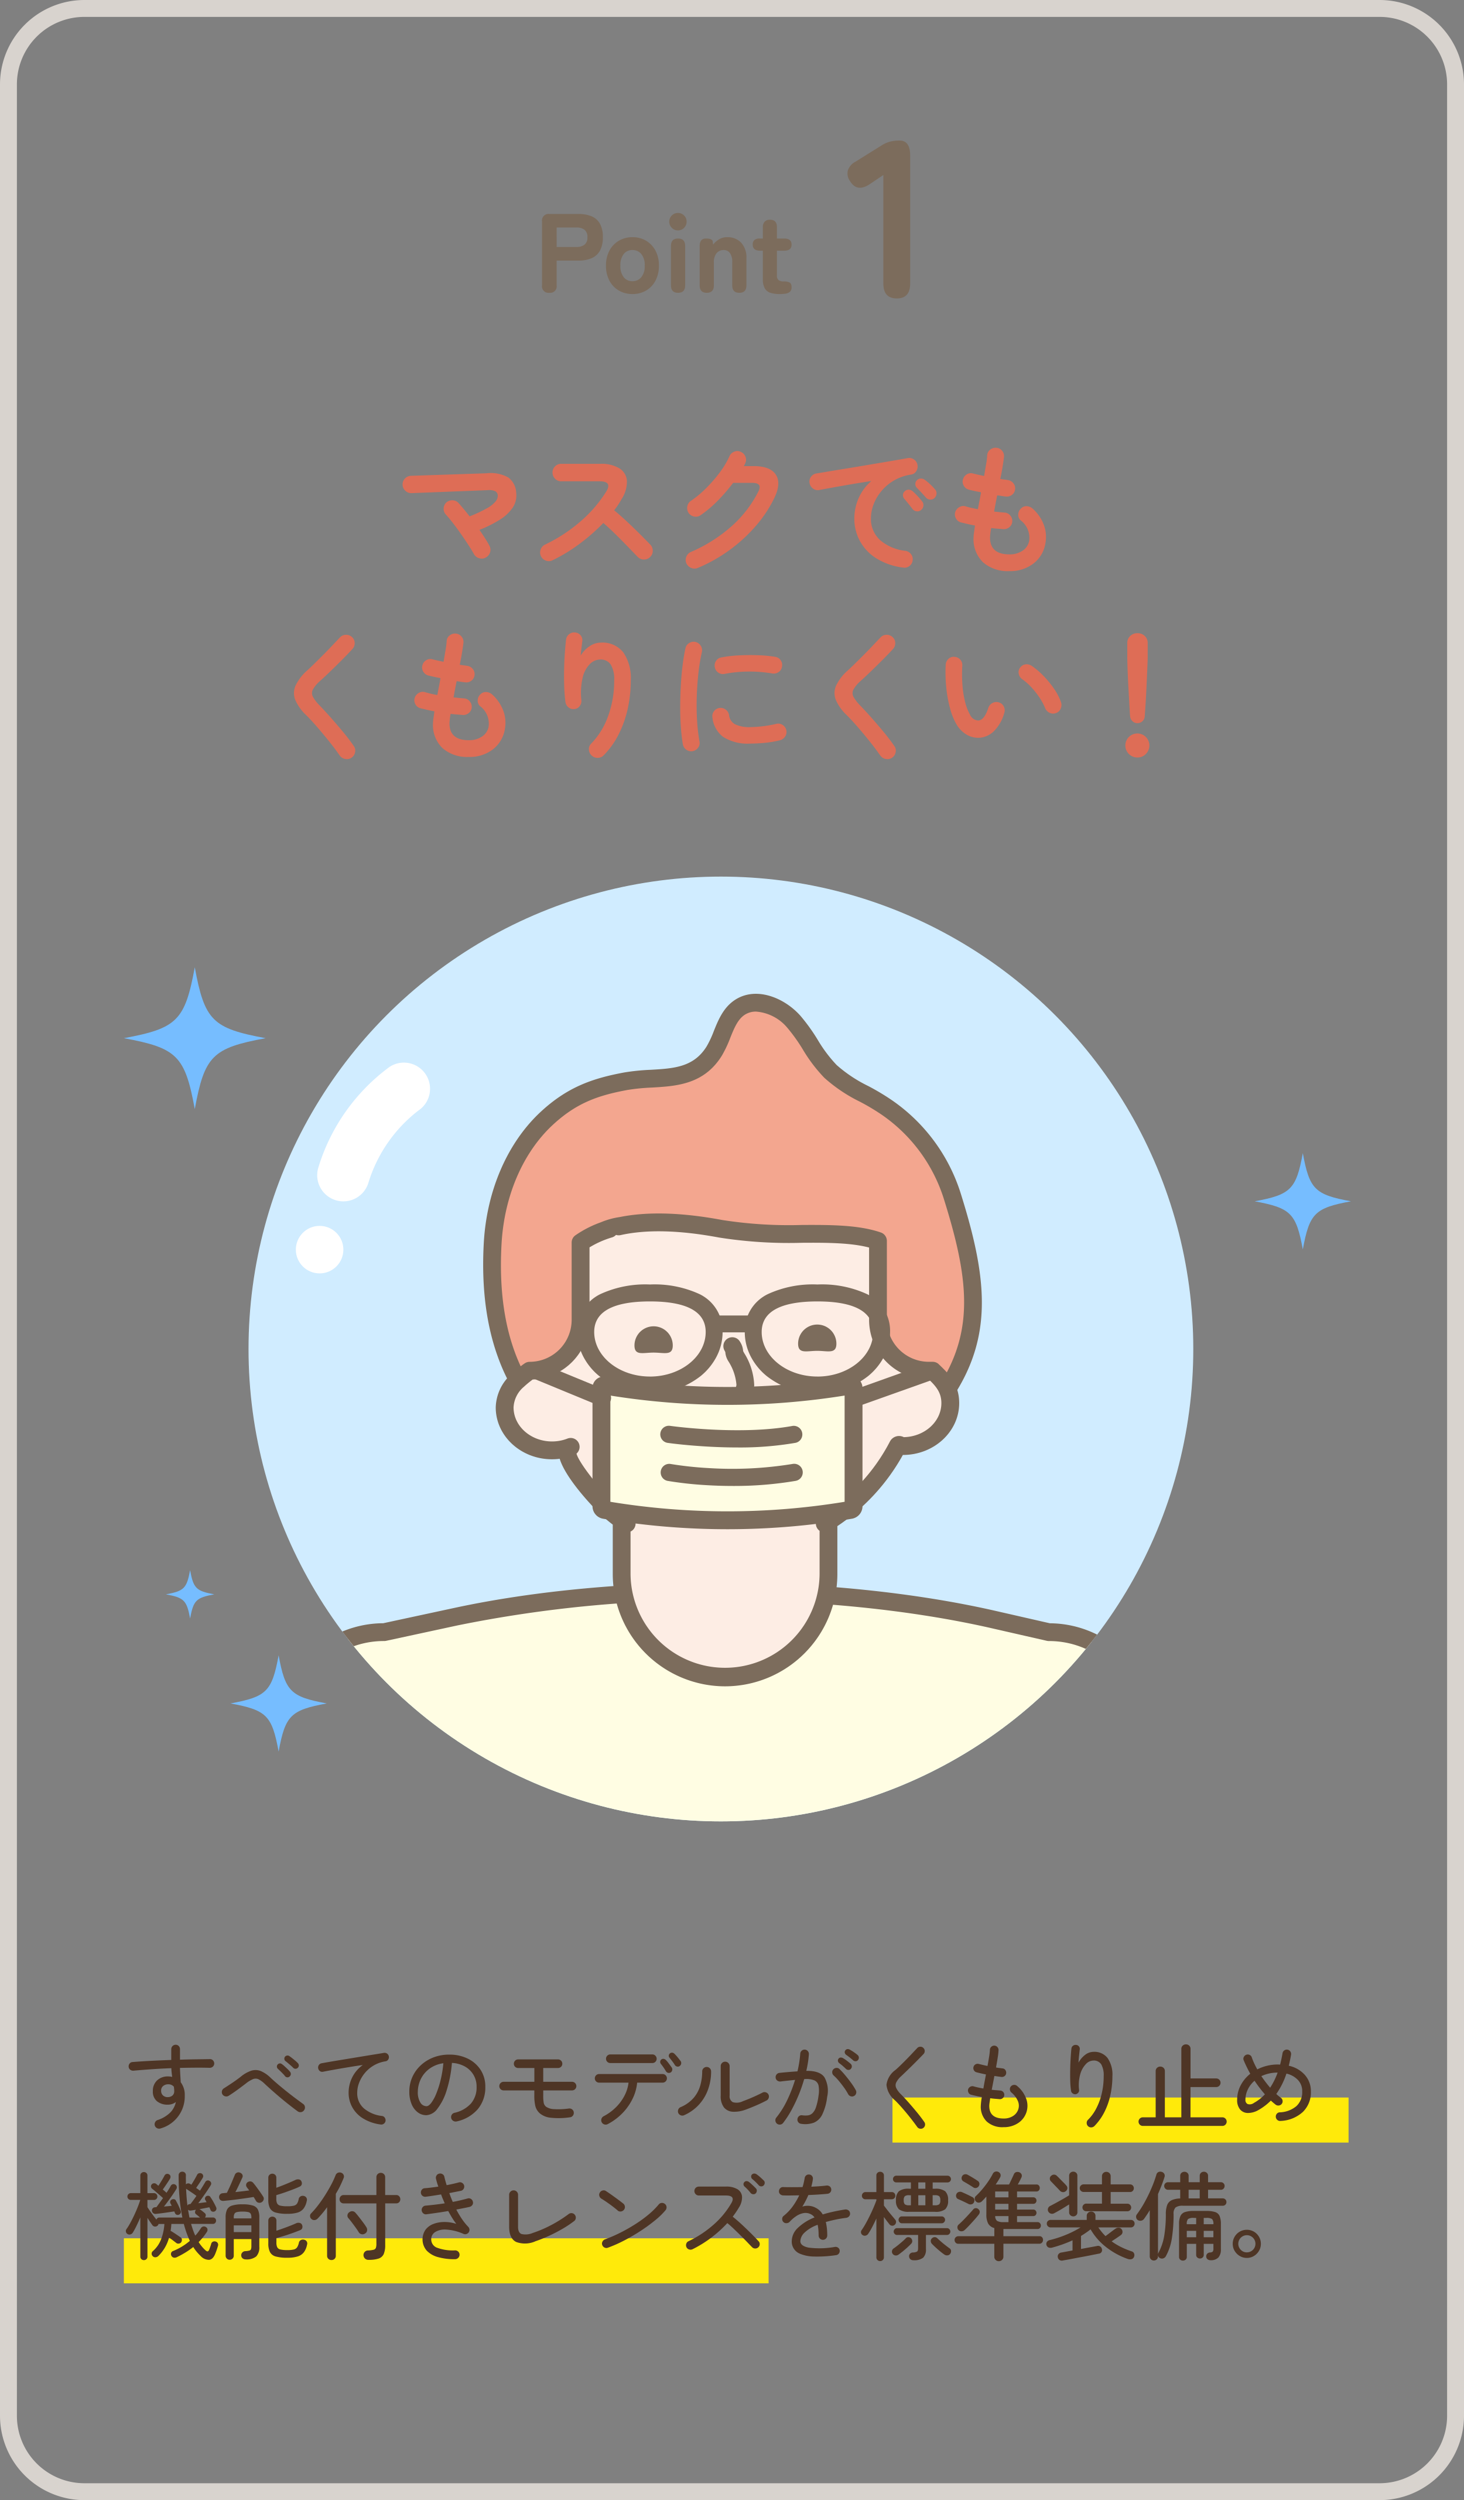
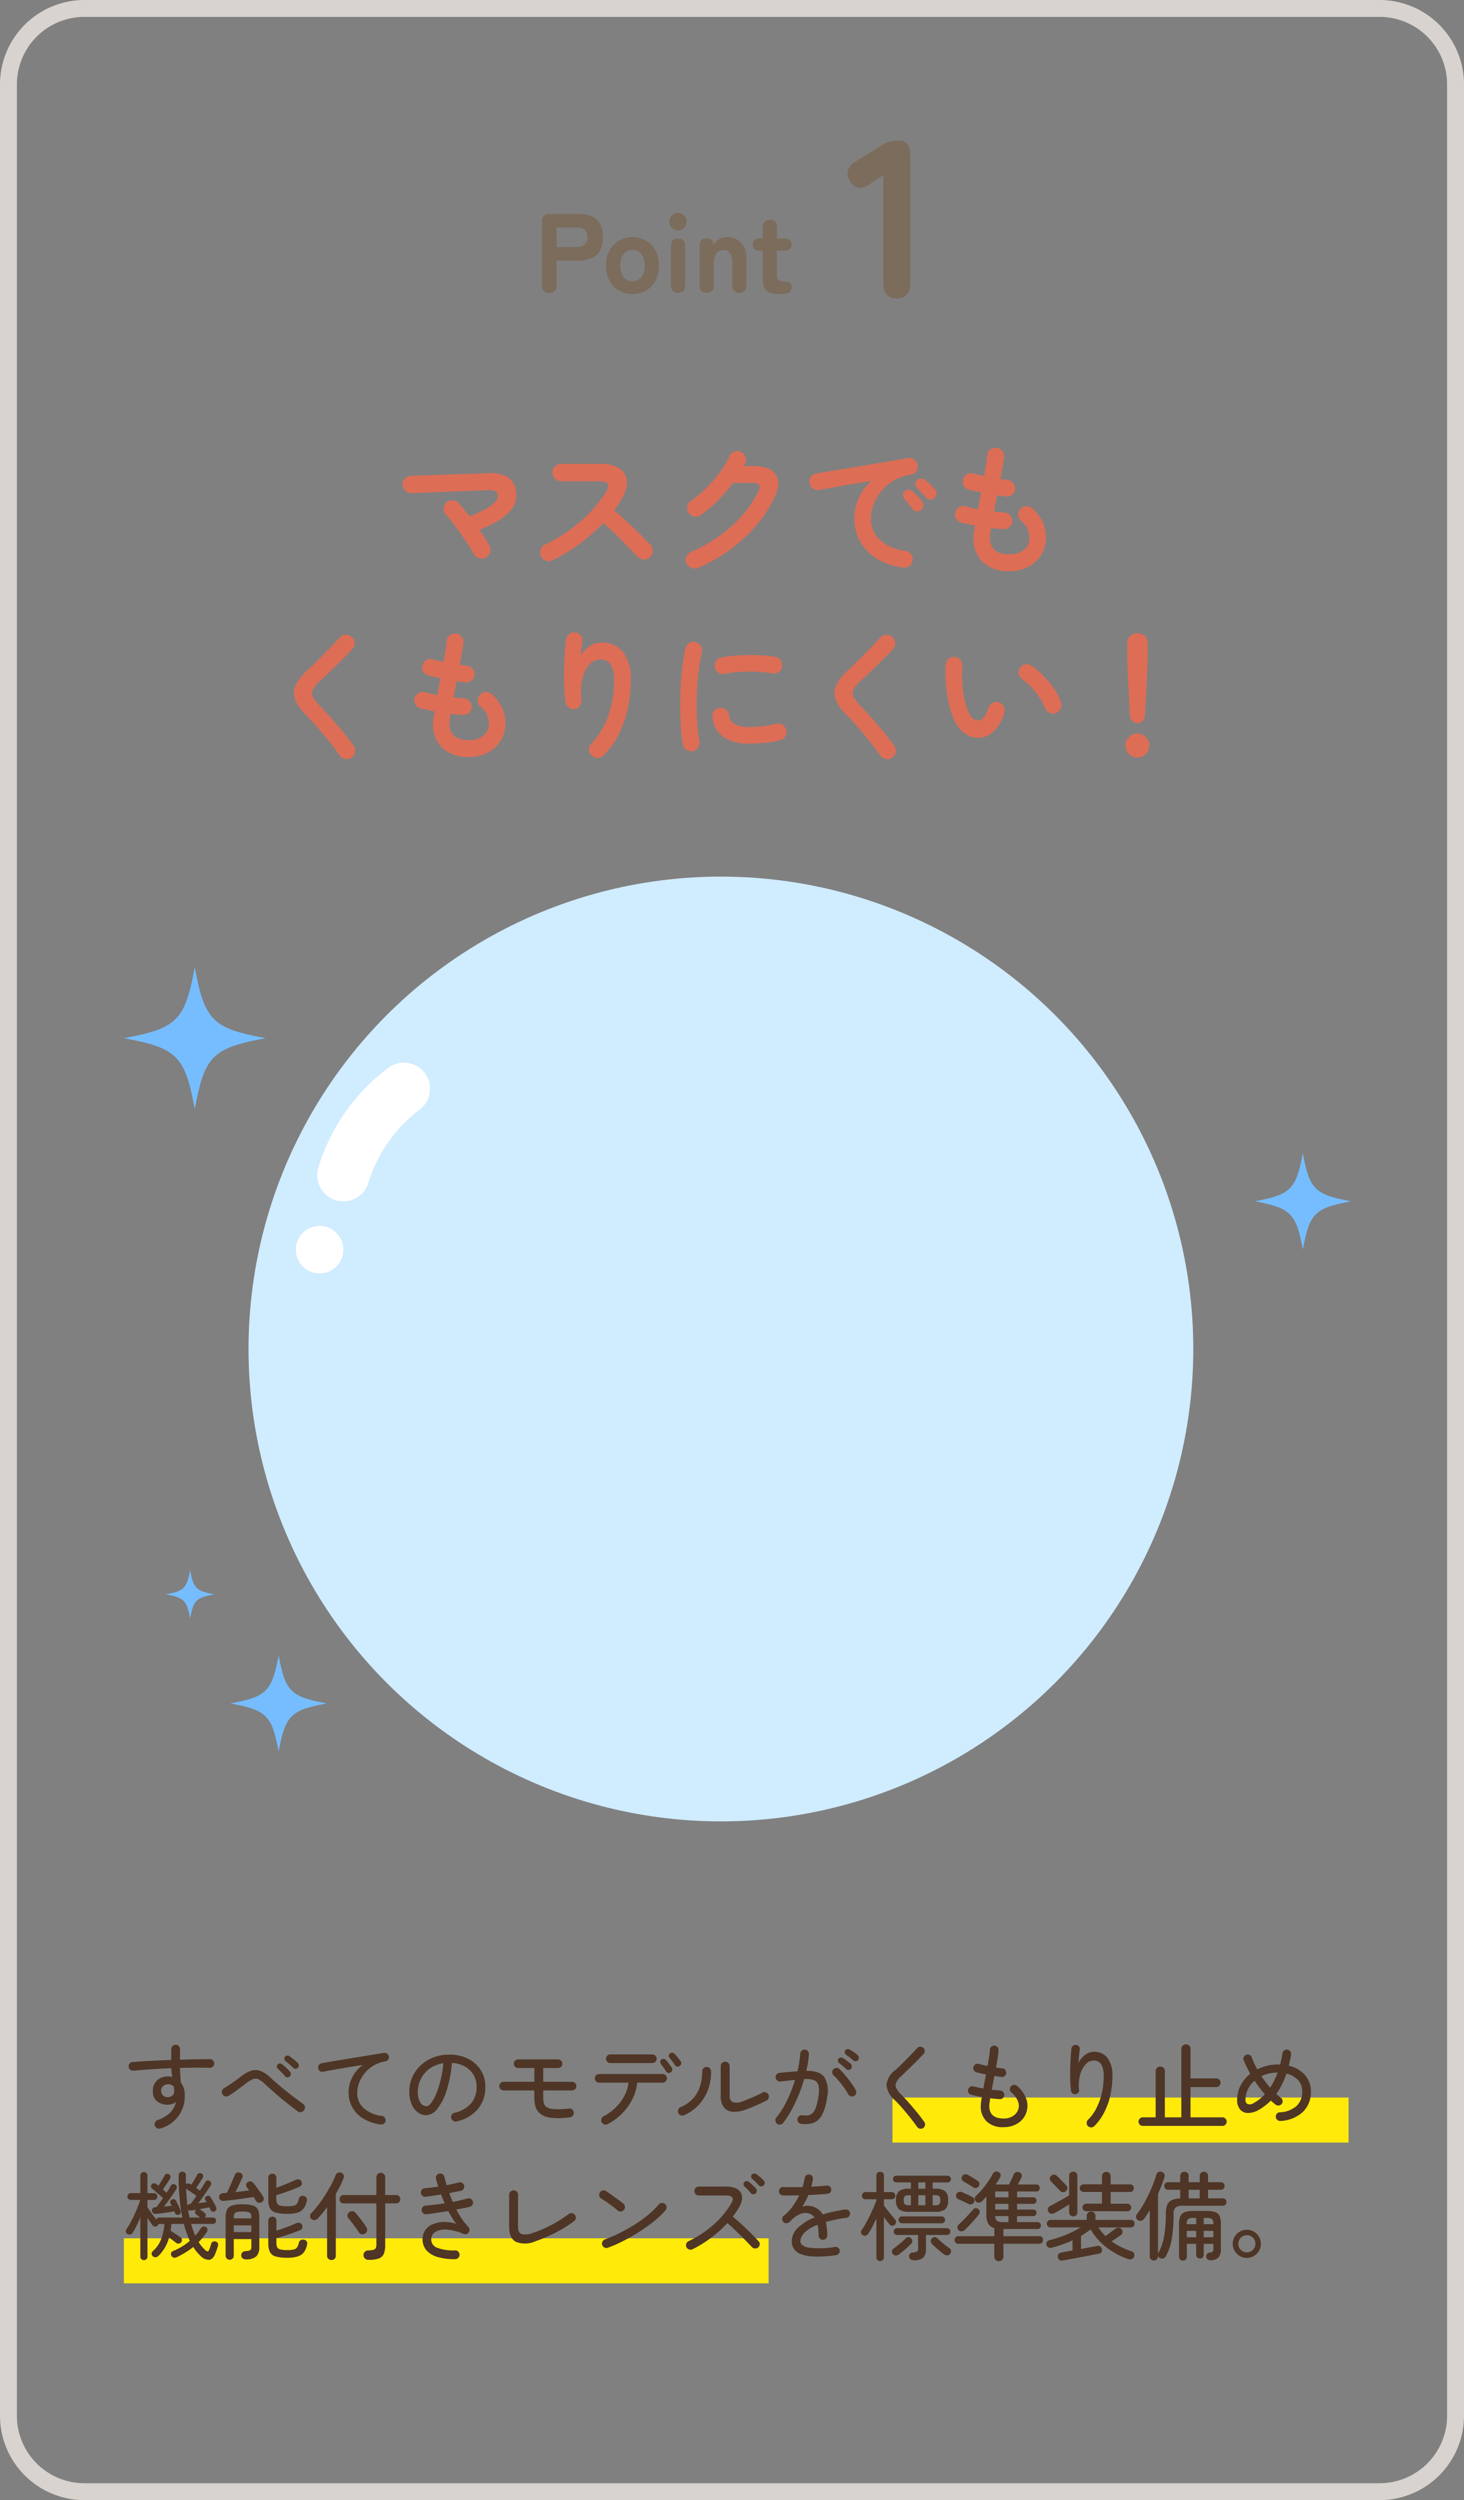
<svg xmlns="http://www.w3.org/2000/svg" width="260" height="444">
  <rect width="100%" height="100%" fill="#808080" stroke="none" />
  <defs>
    <clipPath id="clip-path">
-       <circle id="楕円形_67" data-name="楕円形 67" cx="83.893" cy="83.893" r="83.893" fill="none" />
-     </clipPath>
+       </clipPath>
    <style>.cls-3{fill:#ffea0a}.cls-7{fill:#fffde3}.cls-8{fill:#7c6c5c}.cls-10{fill:#eddeda}.cls-13{fill:#fff}</style>
  </defs>
  <g id="point1" transform="translate(-278 -1671)">
    <path id="長方形_4086" data-name="長方形 4086" d="M15 3A12 12 0 003 15v414a12 12 0 0012 12h230a12 12 0 0012-12V15a12 12 0 00-12-12H15m0-3h230a15 15 0 0115 15v414a15 15 0 01-15 15H15a15 15 0 01-15-15V15A15 15 0 0115 0z" transform="translate(278 1671)" fill="#d8d3ce" />
    <g id="グループ_24449" data-name="グループ 24449">
      <path id="線_293" data-name="線 293" class="cls-3" d="M81 4H0v-8h81z" transform="translate(436.5 2047.5)" />
      <path id="線_294" data-name="線 294" class="cls-3" d="M114.5 4H0v-8h114.5z" transform="translate(300 2072.5)" />
      <path id="パス_46043" data-name="パス 46043" d="M6.528 20.986a.823.823 0 01-.6-.025.779.779 0 01-.4-1.037.779.779 0 01.442-.417 5.791 5.791 0 002.278-1.351 3.8 3.8 0 00.986-1.861 2.3 2.3 0 01-1.434.475 2.956 2.956 0 01-1.912-.6 2.175 2.175 0 01-.74-1.8 2.488 2.488 0 01.756-1.913 2.74 2.74 0 011.947-.705 3.293 3.293 0 01.731.085q-.051-.357-.094-.74t-.059-.807q-1.751.068-3.485.187t-3.244.258a.84.84 0 01-.57-.17.7.7 0 01-.28-.51.782.782 0 01.161-.578.669.669 0 01.519-.277q1.445-.119 3.238-.212t3.647-.161V6.91a.784.784 0 01.785-.782.726.726 0 01.544.229.768.768 0 01.221.552V8.78q1.5-.051 2.873-.068t2.462-.034a.687.687 0 01.536.238.815.815 0 01.212.561.756.756 0 01-.247.536.784.784 0 01-.552.212q-1.122-.034-2.474-.026t-2.813.042q.017.629.059 1.292t.076 1.258a3.693 3.693 0 01.714 2.363 5.886 5.886 0 01-4.284 5.831zm1.292-5.559a1.249 1.249 0 00.816-.289.991.991 0 00.306-.782q0-.187-.017-.374t-.051-.408a1.269 1.269 0 00-1-.425 1.377 1.377 0 00-.9.306.994.994 0 00-.357.85 1.064 1.064 0 00.34.833 1.186 1.186 0 00.863.289zm23.035 2.516q-.833-.612-1.836-1.411t-2.032-1.692q-1.029-.893-1.946-1.743a4.5 4.5 0 00-1.131-.841 1.224 1.224 0 00-.969-.025 5.427 5.427 0 00-1.266.769q-.816.629-1.59 1.19t-1.47 1a.78.78 0 01-.595.1.8.8 0 01-.51-.34.784.784 0 01-.094-.6.763.763 0 01.348-.484q.646-.408 1.445-.943t1.564-1.131a5.818 5.818 0 011.878-1.062 2.52 2.52 0 011.657.068 5.657 5.657 0 011.768 1.215q.663.612 1.428 1.258t1.547 1.267q.782.621 1.5 1.156t1.258.927a.73.73 0 01.34.527.787.787 0 01-.153.612.769.769 0 01-.518.331.8.8 0 01-.623-.148zm-1.411-6.188a.528.528 0 01-.408.161.561.561 0 01-.408-.2 3.748 3.748 0 00-.365-.425q-.247-.255-.51-.51t-.45-.425a.545.545 0 01-.128-.348.524.524 0 01.145-.383.535.535 0 01.348-.179.5.5 0 01.382.11 4.3 4.3 0 01.485.391q.28.255.552.518a4.122 4.122 0 01.425.468.571.571 0 01.136.417.586.586 0 01-.204.405zm.646-1.513a4.789 4.789 0 00-.408-.391q-.272-.238-.552-.476T28.662 9a.51.51 0 01-.161-.34.563.563 0 01.111-.408.609.609 0 01.34-.2.556.556 0 01.391.059q.2.136.5.366t.587.476a5.135 5.135 0 01.459.434.579.579 0 01.179.4.571.571 0 01-.162.417.559.559 0 01-.391.187.552.552 0 01-.425-.149zm15.5 10.047a7.876 7.876 0 01-3.187-1.122 5.379 5.379 0 01-1.879-2.014 5.308 5.308 0 01-.612-2.474 6.111 6.111 0 01.646-2.771 5.931 5.931 0 011.87-2.176q-.7.085-1.59.229t-1.853.306q-.96.162-1.9.332t-1.717.323a.672.672 0 01-.569-.127.793.793 0 01-.161-1.08.753.753 0 01.51-.306q.459-.085 1.292-.229t1.87-.314l2.167-.357 2.223-.367q1.088-.179 1.989-.323t1.479-.247a.753.753 0 01.561.119.773.773 0 01.221 1.054.671.671 0 01-.476.323 5.906 5.906 0 00-2.185.79 6.021 6.021 0 00-1.572 1.385 6.141 6.141 0 00-.952 1.675 4.876 4.876 0 00-.323 1.691 3.546 3.546 0 001.207 2.839 6.107 6.107 0 003.162 1.326.7.7 0 01.51.289.8.8 0 01.153.578.753.753 0 01-.306.51.744.744 0 01-.574.138zm13.515-.544a.828.828 0 01-.6-.094.755.755 0 01-.366-.468.772.772 0 01.076-.6.759.759 0 01.485-.365 5.562 5.562 0 002.941-1.658 4.384 4.384 0 001-2.966 4.056 4.056 0 00-.544-2.108A4.1 4.1 0 0060.579 10a5.271 5.271 0 00-2.32-.646 22.039 22.039 0 01-.944 4.9 10.069 10.069 0 01-1.632 3.23 2.612 2.612 0 01-1.963 1.156 2.5 2.5 0 01-1.539-.518 3.474 3.474 0 01-1.088-1.462 5.613 5.613 0 01-.4-2.2 6.282 6.282 0 01.535-2.593 6.377 6.377 0 011.5-2.091 6.983 6.983 0 012.25-1.396 7.686 7.686 0 012.8-.5 7.349 7.349 0 013.3.714 5.621 5.621 0 012.278 2 5.388 5.388 0 01.833 3 5.963 5.963 0 01-1.335 3.969 6.869 6.869 0 01-3.745 2.182zm-5.372-2.7q.391 0 .841-.578a7.193 7.193 0 00.884-1.607 16.73 16.73 0 00.782-2.423 20.3 20.3 0 00.5-3.026 5.4 5.4 0 00-2.473.977 4.969 4.969 0 00-1.53 1.828 5.267 5.267 0 00-.535 2.244 3.472 3.472 0 00.442 1.913 1.284 1.284 0 001.093.669zM79.2 19.014a13.65 13.65 0 01-3.383.076 3.576 3.576 0 01-1.921-.757 2.57 2.57 0 01-.816-1.292 7.737 7.737 0 01-.187-1.87v-.935h-5.454a.765.765 0 110-1.53H72.9v-2.447h-2.877a.755.755 0 01-.765-.765.748.748 0 01.221-.536.726.726 0 01.544-.229H77.1a.726.726 0 01.544.229.748.748 0 01.221.536.755.755 0 01-.765.765h-2.623v2.448h5.117a.765.765 0 110 1.53h-5.117v.935a6.872 6.872 0 00.085 1.275 1.182 1.182 0 00.408.68 2.674 2.674 0 001.394.433 13.139 13.139 0 002.669-.11.782.782 0 01.578.161.736.736 0 01.289.535.782.782 0 01-.162.578.736.736 0 01-.538.29zm6.732 1.207a.773.773 0 01-.6.059.776.776 0 01-.519-.986.783.783 0 01.391-.468 9.073 9.073 0 002.168-1.581 8.242 8.242 0 001.53-2.066 6.649 6.649 0 00.723-2.32H84.4a.765.765 0 110-1.53h11.276a.765.765 0 110 1.53h-4.522a8.228 8.228 0 01-.816 2.873 9.844 9.844 0 01-1.8 2.55 10.313 10.313 0 01-2.603 1.939zm.459-10.846a.755.755 0 01-.765-.765.748.748 0 01.221-.535.726.726 0 01.544-.229h7.48a.707.707 0 01.527.229.748.748 0 01.221.535.739.739 0 01-.221.544.719.719 0 01-.527.221zm12.328.525a.566.566 0 01-.467.1.577.577 0 01-.4-.272q-.2-.323-.451-.655t-.484-.621a.546.546 0 01-.145-.4.57.57 0 01.62-.518.666.666 0 01.408.221 6.073 6.073 0 01.544.6q.306.374.527.663a.6.6 0 01.1.476.653.653 0 01-.252.406zm-1.6 1.139a.612.612 0 01-.85-.2q-.187-.323-.425-.672t-.476-.638a.6.6 0 01-.119-.408.522.522 0 01.2-.374.535.535 0 01.433-.111.7.7 0 01.4.23 5.547 5.547 0 01.51.612q.289.391.51.7a.611.611 0 01.076.476.62.62 0 01-.257.387zm13.4 6.579a5.8 5.8 0 01-2.338.408 2.171 2.171 0 01-1.606-.765 3.249 3.249 0 01-.578-2.108V9.936a.773.773 0 01.229-.569.753.753 0 01.553-.229.784.784 0 01.8.8v5.219a1.161 1.161 0 00.578 1.173 2.476 2.476 0 001.8-.187q.935-.34 1.853-.748t1.6-.765a.748.748 0 01.6-.051.783.783 0 01.467.391.774.774 0 01.043.587.751.751 0 01-.382.467q-.8.425-1.76.842t-1.861.754zM99.5 18.64a.726.726 0 01-.6.017.783.783 0 01-.442-.408.817.817 0 010-.612.72.72 0 01.408-.425 6.3 6.3 0 002.329-1.657 5.882 5.882 0 001.173-2.2 9.173 9.173 0 00.34-2.5.74.74 0 01.238-.553.782.782 0 01.561-.229.784.784 0 01.782.782 9.3 9.3 0 01-.578 3.315 7.952 7.952 0 01-1.649 2.669A7.838 7.838 0 0199.5 18.64zm20.791 1.53a.722.722 0 01-.519-.289.7.7 0 01-.145-.561.733.733 0 01.281-.518.7.7 0 01.569-.145 4.151 4.151 0 00.986.017 1.453 1.453 0 00.808-.374 2.6 2.6 0 00.637-1.062 10.493 10.493 0 00.459-2.065 5.2 5.2 0 00.009-1.759 1.316 1.316 0 00-.748-.961 3.857 3.857 0 00-1.811-.221 26.388 26.388 0 01-.959 2.768 27.01 27.01 0 01-1.267 2.678 17.279 17.279 0 01-1.513 2.337.745.745 0 01-.518.289.788.788 0 01-.57-.153.8.8 0 01-.281-.518.723.723 0 01.161-.569 15.492 15.492 0 001.947-3.128 25.348 25.348 0 001.385-3.57l-1.275.136q-.646.068-1.326.153a.84.84 0 01-.569-.17.7.7 0 01-.281-.51.755.755 0 01.161-.569.733.733 0 01.519-.281q.8-.085 1.615-.153t1.581-.119q.2-.85.323-1.649t.17-1.479a.743.743 0 01.255-.535.729.729 0 01.544-.2.743.743 0 01.535.255.752.752 0 01.2.561 18.351 18.351 0 01-.459 2.958q2.4-.034 3.213 1.13a4.895 4.895 0 01.493 3.493 9.865 9.865 0 01-.867 3.12 2.961 2.961 0 01-1.5 1.462 4.5 4.5 0 01-2.242.201zm9.384-4.947a.71.71 0 01-.578.059.762.762 0 01-.459-.365 10.176 10.176 0 00-.748-1.19q-.442-.612-.918-1.182a9.2 9.2 0 00-.935-.977.741.741 0 01-.238-.527.685.685 0 01.2-.544.772.772 0 01.544-.255.685.685 0 01.544.2 14.132 14.132 0 011.037 1.13q.544.655 1.037 1.335a11.746 11.746 0 01.816 1.275.735.735 0 01.068.578.72.72 0 01-.369.463zm-1.428-4.794q-.272-.272-.587-.544t-.62-.493a.622.622 0 01-.221-.357.5.5 0 01.1-.425.486.486 0 01.381-.21.792.792 0 01.451.127 6.034 6.034 0 01.663.45q.391.3.663.536a.587.587 0 01.2.433.615.615 0 01-.162.451.531.531 0 01-.425.2.635.635 0 01-.442-.168zm1.275-1.53a14.251 14.251 0 00-1.258-.986.665.665 0 01-.23-.348.486.486 0 01.077-.416.528.528 0 01.382-.247.7.7 0 01.451.111 7.509 7.509 0 01.689.425 7.071 7.071 0 01.671.51.592.592 0 01.221.433.622.622 0 01-.136.451.539.539 0 01-.417.221.586.586 0 01-.449-.153zm12.444 12.019a.769.769 0 01-.57.119.747.747 0 01-.5-.306q-.578-.816-1.275-1.692t-1.394-1.674q-.7-.8-1.292-1.377a4.057 4.057 0 01-1.5-2.745 3.813 3.813 0 011.581-2.627q.374-.323.875-.807t1.037-1.029q.536-.544 1.046-1.088t.918-.969a.742.742 0 01.544-.246.711.711 0 01.544.212.733.733 0 01.247.535.755.755 0 01-.212.553q-.6.629-1.335 1.368t-1.437 1.419q-.7.68-1.207 1.156a3.753 3.753 0 00-.867 1.1 1.156 1.156 0 00-.008.977 4.047 4.047 0 00.824 1.113q.6.595 1.352 1.445t1.5 1.76q.748.909 1.309 1.726a.753.753 0 01-.187 1.071zm14.263-.153a4.116 4.116 0 01-3.009-1.02 3.687 3.687 0 01-1.037-2.754 12.007 12.007 0 01.187-1.581q-.527-.085-1.029-.2t-.891-.21a.691.691 0 01-.451-.374.806.806 0 01-.06-.6.791.791 0 01.383-.442.758.758 0 01.587-.068q.34.1.79.2t.943.187q.1-.595.221-1.233t.238-1.266q-.476-.1-.918-.2t-.765-.187a.724.724 0 01-.459-.365.758.758 0 01-.068-.587.754.754 0 01.935-.527q.289.068.7.17t.85.187q.17-.9.289-1.658a10.791 10.791 0 00.136-1.216.743.743 0 01.255-.535.729.729 0 01.544-.2.743.743 0 01.535.255.752.752 0 01.2.561 11.234 11.234 0 01-.145 1.3q-.128.808-.3 1.76.323.068.62.1t.518.068a.644.644 0 01.51.272.8.8 0 01.153.578.7.7 0 01-.281.51.774.774 0 01-.57.153l-.587-.076q-.315-.043-.654-.094l-.238 1.25q-.119.621-.238 1.2.425.051.8.076t.7.059a.756.756 0 01.535.247.725.725 0 01.2.552.743.743 0 01-.255.535.752.752 0 01-.561.2q-.374-.034-.807-.068t-.876-.1l-.119.807a4.036 4.036 0 00-.051.552q0 2.244 2.55 2.244a3.007 3.007 0 001.64-.425 2.212 2.212 0 00.926-1.1 2.083 2.083 0 00-.025-1.556 3.976 3.976 0 00-1.164-1.538.8.8 0 01-.264-.536.727.727 0 01.178-.552.8.8 0 01.536-.263.727.727 0 01.552.178 5.314 5.314 0 011.641 2.312 3.662 3.662 0 01-1.5 4.326 4.54 4.54 0 01-2.529.692zm15.011-.17a.76.76 0 01-.247-.561.732.732 0 01.213-.561 7.811 7.811 0 001.454-1.973 11.163 11.163 0 00.995-2.677 13.326 13.326 0 00.357-3.12 3.969 3.969 0 00-.434-2.091 1.555 1.555 0 00-1.419-.68 1.888 1.888 0 00-1.326.646 4.222 4.222 0 00-.994 1.819 7.237 7.237 0 00-.2 2.754.628.628 0 01-.161.51.743.743 0 01-.484.255.752.752 0 01-.51-.161.649.649 0 01-.272-.451 15.608 15.608 0 01-.145-1.853q-.025-1.037 0-2.1t.085-2q.059-.935.127-1.547a.691.691 0 01.281-.493.747.747 0 01.553-.153.662.662 0 01.5.264.675.675 0 01.145.553q-.051.425-.119 1.054t-.1 1.275a4.309 4.309 0 011.2-1.4 2.472 2.472 0 011.487-.518 2.955 2.955 0 012.474 1.1 5.15 5.15 0 01.858 3.221 15.627 15.627 0 01-.357 3.349 12.584 12.584 0 01-1.071 3.035 9.9 9.9 0 01-1.768 2.474.812.812 0 01-.552.238.748.748 0 01-.569-.208zm9.724-.051a.765.765 0 110-1.53h2.278V10.82a.759.759 0 01.246-.595.828.828 0 01.57-.221.819.819 0 01.578.221.773.773 0 01.238.595v8.194h2.926V6.876a.759.759 0 01.246-.595.828.828 0 01.57-.221.819.819 0 01.578.221.773.773 0 01.238.595v5.236H194a.765.765 0 110 1.53h-4.573v5.372h5.661a.748.748 0 01.535.221.759.759 0 010 1.088.748.748 0 01-.535.221zm24.429-.884a.741.741 0 01-.553-.187.782.782 0 01-.085-1.088.687.687 0 01.518-.255 4.811 4.811 0 002.958-1.1 3.356 3.356 0 001.037-2.6 2.871 2.871 0 00-.773-2.057 4.036 4.036 0 00-2.031-1.122 13.682 13.682 0 01-1.8 3.621q.2.187.408.357t.391.306a.769.769 0 01.187 1.071.747.747 0 01-.5.306.769.769 0 01-.569-.119q-.221-.17-.442-.357t-.442-.391a10.186 10.186 0 01-2.21 1.683 3.719 3.719 0 01-1.87.518 1.81 1.81 0 01-1.385-.629 2.572 2.572 0 01-.519-1.726 5.426 5.426 0 01.629-2.559 6.367 6.367 0 011.7-2.049q-.34-.612-.638-1.224t-.535-1.19a.651.651 0 01.034-.578.785.785 0 01.442-.391.751.751 0 01.6.042.691.691 0 01.374.451q.17.493.417 1.028t.553 1.08a8.049 8.049 0 013.655-.867q.1 0 .2.009t.2.008q.119-.476.229-.986t.2-1.037a.768.768 0 01.884-.629.78.78 0 01.629.884q-.085.527-.187 1.012t-.221.96a5.3 5.3 0 012.865 1.641 4.3 4.3 0 011.063 2.932 4.835 4.835 0 01-1.437 3.646 6.238 6.238 0 01-3.975 1.586zm-4.709-3.2a7.79 7.79 0 001.955-1.53q-.476-.544-.943-1.156t-.896-1.254a4.737 4.737 0 00-1.2 1.564 4.187 4.187 0 00-.417 1.8.784.784 0 00.383.774 1.257 1.257 0 001.119-.194zm2.89-2.7a12.894 12.894 0 001.326-2.686 6.7 6.7 0 00-2.89.629 23.807 23.807 0 001.565 2.058zM3.553 44.377a.635.635 0 01-.442-.17.59.59 0 01-.187-.459v-6.953q-.323.748-.663 1.454a13.084 13.084 0 01-.68 1.25.722.722 0 01-.425.314.6.6 0 01-.51-.076.6.6 0 01-.28-.391.574.574 0 01.094-.476 9.967 9.967 0 00.68-1.1q.357-.654.7-1.385t.62-1.437q.281-.705.451-1.267H1.258a.627.627 0 01-.451-.17.563.563 0 01-.178-.425.59.59 0 01.178-.433.611.611 0 01.451-.179h1.666v-3.108a.59.59 0 01.187-.459.635.635 0 01.442-.17.627.627 0 01.45.17.6.6 0 01.179.459v3.111h1.139a.6.6 0 01.629.612.577.577 0 01-.17.425.62.62 0 01-.459.17H4.182v1.292q.187.289.467.689t.578.8q.3.4.553.722a.529.529 0 01.544-.374h4.063a30.874 30.874 0 01-.493-3.426q-.17-1.861-.17-4.071a.617.617 0 01.187-.467.64.64 0 01.459-.179.657.657 0 01.459.17.632.632 0 01.187.493q-.017.272-.009.544t.009.544v.51a.543.543 0 01.357-.179.549.549 0 01.391.094l.221.136q.255-.391.561-.918t.476-.867a.521.521 0 01.357-.255.6.6 0 01.425.051.545.545 0 01.264.332.52.52 0 01-.059.417q-.2.357-.544.875t-.629.944q.187.119.357.247t.323.229q.289-.442.527-.833t.408-.68a.522.522 0 01.782-.2.526.526 0 01.255.314.5.5 0 01-.068.434q-.238.408-.612.961t-.79 1.139q-.417.586-.807 1.1l.773-.1q.383-.051.706-.085-.068-.119-.128-.229a1.444 1.444 0 00-.11-.179.434.434 0 01-.017-.391.544.544 0 01.253-.288.635.635 0 01.408-.034.454.454 0 01.306.272 7.842 7.842 0 01.535.867q.3.544.451.9a.506.506 0 01.008.433.547.547 0 01-.3.3.581.581 0 01-.425.008.485.485 0 01-.289-.3 1.7 1.7 0 00-.093-.221q-.059-.119-.111-.238l-.807.161q-.467.094-.961.179a.666.666 0 01.153.068q.17.119.408.306t.391.323a.467.467 0 01.187.374.631.631 0 01-.153.408h1.414a.536.536 0 01.408.161.559.559 0 01.153.4.589.589 0 01-.153.408.522.522 0 01-.408.17h-3.876q.17.578.349 1.1a9.019 9.019 0 00.4.978 6.476 6.476 0 00.535-.646q.247-.34.468-.68a.617.617 0 01.408-.289.6.6 0 01.476.1.512.512 0 01.272.357.657.657 0 01-.085.476 11.275 11.275 0 01-1.479 1.836 8.593 8.593 0 00.587.8 6.131 6.131 0 00.62.646q.238.221.391.2t.272-.3q.1-.255.2-.535t.161-.518a.569.569 0 01.314-.374.649.649 0 01.484-.017.588.588 0 01.391.8q-.1.357-.212.68t-.247.663q-.408 1.037-1.105 1.1a1.985 1.985 0 01-1.5-.68 9.425 9.425 0 01-.688-.731 6.771 6.771 0 01-.62-.867 13.58 13.58 0 01-1.42.994 17.122 17.122 0 01-1.522.825.826.826 0 01-.569.059.643.643 0 01-.382-.331.629.629 0 01-.043-.485.535.535 0 01.349-.348 10.714 10.714 0 002.975-1.8 18.519 18.519 0 01-1.071-3.009H8.432q-.017.323-.051.629t-.085.595q.391.221.9.561t.85.578a.515.515 0 01.255.417.734.734 0 01-.119.468.558.558 0 01-.391.238.581.581 0 01-.476-.1q-.238-.187-.595-.459t-.7-.493a7.135 7.135 0 01-1.9 3.264.8.8 0 01-.51.221.6.6 0 01-.493-.2.6.6 0 01-.187-.442.55.55 0 01.187-.425A5.288 5.288 0 006.6 40.7a9.132 9.132 0 00.595-2.745h-.956a.189.189 0 01-.085-.017.486.486 0 01-.2.34.622.622 0 01-.476.136.588.588 0 01-.408-.238q-.17-.238-.408-.587t-.476-.722v6.885a.6.6 0 01-.186.455.627.627 0 01-.447.17zm6.188-8.058a.559.559 0 01-.408-.017.525.525 0 01-.272-.323 1.979 1.979 0 01-.1-.255l-1.088.161q-.629.094-1.224.17t-.935.111a.635.635 0 01-.484-.119.666.666 0 01-.246-.408.568.568 0 01.11-.433.53.53 0 01.417-.213.559.559 0 01.136-.017h.133q.238-.323.544-.748t.629-.867q-.272-.255-.655-.586t-.731-.629q-.348-.3-.552-.451a.522.522 0 01-.2-.365.491.491 0 01.128-.4.535.535 0 01.391-.2.565.565 0 01.408.119q.085.068.179.153a2.323 2.323 0 00.212.17q.272-.408.595-.944t.493-.875a.561.561 0 01.816-.2.46.46 0 01.238.34.631.631 0 01-.085.425q-.221.374-.6.935t-.68.986q.187.153.357.3t.306.28q.238-.357.433-.672t.314-.552a.586.586 0 01.366-.3.562.562 0 01.45.076.521.521 0 01.255.357.557.557 0 01-.085.442q-.238.391-.6.926t-.782 1.105q-.416.569-.807 1.063l.714-.068q.357-.034.663-.068l-.127-.255q-.06-.119-.111-.2a.5.5 0 01.017-.425.529.529 0 01.289-.255.613.613 0 01.425-.017.46.46 0 01.289.306 9.3 9.3 0 01.451.875q.247.536.365.876a.481.481 0 01-.026.425.636.636 0 01-.325.261zm1.547-1.632a.45.45 0 01.425-.255l.119-.017q.221-.289.5-.663t.553-.782q-.425-.323-.969-.688t-.833-.553l-.034-.034q.034.8.094 1.547t.145 1.445zm.357 2.125h1.87a3.969 3.969 0 00-.34-.3l-.374-.3a.413.413 0 01-.162-.357.65.65 0 01.144-.391l.034-.034q-.255.034-.476.076t-.391.059a.694.694 0 01-.561-.136q.137.72.256 1.383zm7.14 7.5a.711.711 0 01-.714-.731v-6.786a3.192 3.192 0 01.247-1.385 1.461 1.461 0 01.9-.722 6.018 6.018 0 011.844-.221 6 6 0 011.853.221 1.459 1.459 0 01.892.722 3.192 3.192 0 01.247 1.385V42a2.311 2.311 0 01-.544 1.717 2.683 2.683 0 01-1.887.527.813.813 0 01-.544-.187.683.683 0 01-.238-.51.694.694 0 01.187-.518.727.727 0 01.527-.247 3.669 3.669 0 00.722-.1.416.416 0 00.3-.255 1.672 1.672 0 00.068-.544v-1.246h-3.129v2.941a.7.7 0 01-.212.527.721.721 0 01-.519.204zm10.268-.357a7.545 7.545 0 01-2.066-.221 1.631 1.631 0 01-1.037-.782 3.336 3.336 0 01-.3-1.547v-4.032a.671.671 0 01.212-.519.716.716 0 01.5-.2.738.738 0 01.518.2.671.671 0 01.212.519v1.785q.561-.187 1.224-.425t1.267-.476q.6-.238 1.011-.425a.923.923 0 01.6-.068.58.58 0 01.434.323.785.785 0 01.059.561.585.585 0 01-.348.391q-.578.238-1.352.518t-1.547.519q-.774.238-1.352.391v.8a1.862 1.862 0 00.145.816.815.815 0 00.561.4 5.144 5.144 0 001.233.111 4.629 4.629 0 001.173-.111.97.97 0 00.578-.4 2.564 2.564 0 00.306-.816.677.677 0 01.357-.459.822.822 0 01.595-.051.673.673 0 01.493.884 3.311 3.311 0 01-.553 1.326 2.189 2.189 0 01-1.08.748 5.886 5.886 0 01-1.843.237zm-.017-7.8a7.464 7.464 0 01-2.049-.221 1.649 1.649 0 01-1.037-.765 3.228 3.228 0 01-.3-1.53V29.74a.671.671 0 01.212-.519.741.741 0 011 0 .671.671 0 01.213.519v1.785q.544-.187 1.181-.442t1.232-.51q.6-.255.986-.442a1.008 1.008 0 01.6-.085.538.538 0 01.434.306.721.721 0 01.085.544.609.609 0 01-.34.408q-.527.255-1.284.544t-1.53.553q-.774.264-1.368.433v.666a1.814 1.814 0 00.144.8.815.815 0 00.561.4 5.144 5.144 0 001.233.111 5.017 5.017 0 001.165-.1.953.953 0 00.587-.382 2.265 2.265 0 00.289-.824.7.7 0 01.366-.468.766.766 0 01.6-.042.679.679 0 01.459.884 3.313 3.313 0 01-.544 1.317 2.114 2.114 0 01-1.062.731 6 6 0 01-1.833.222zm-4.573-2.057a.744.744 0 01-.569.076.7.7 0 01-.45-.348 7.118 7.118 0 00-.408-.663q-.51.085-1.2.187t-1.437.2q-.748.1-1.454.179t-1.249.127a.816.816 0 01-.536-.136.634.634 0 01-.247-.476.642.642 0 01.153-.51.649.649 0 01.476-.238q.153-.017.34-.034l.408-.034q.2-.391.485-1.012t.535-1.233l.391-.935a.686.686 0 01.952-.391.709.709 0 01.4.366.58.58 0 01-.026.519q-.221.493-.561 1.224t-.663 1.326q.646-.068 1.283-.145T22.253 32a3.357 3.357 0 00-.238-.331q-.119-.145-.2-.264a.62.62 0 01-.094-.493.6.6 0 01.279-.39.762.762 0 01.518-.119.683.683 0 01.468.272q.238.272.569.722t.655.91q.323.459.51.765a.649.649 0 01.1.57.729.729 0 01-.357.45zm-4.947 5.3h3.128v-1.19h-3.128zm0-2.431h3.128v-.17a1.4 1.4 0 00-.119-.646.664.664 0 00-.451-.306 4.311 4.311 0 00-.994-.085 4.311 4.311 0 00-.995.085.664.664 0 00-.45.306 1.4 1.4 0 00-.119.646zm23.919 7.361a.857.857 0 01-.884-.833.846.846 0 01.213-.569.783.783 0 01.586-.264 4.629 4.629 0 00.994-.127.578.578 0 00.408-.332 2.129 2.129 0 00.094-.731V34.3h-5.814a.7.7 0 01-.527-.212.721.721 0 01-.2-.519.75.75 0 01.2-.527.685.685 0 01.527-.221h5.814v-3.166a.745.745 0 01.229-.561.8.8 0 011.1 0 .745.745 0 01.229.561v3.162h1.955a.678.678 0 01.535.221.769.769 0 01.2.527.738.738 0 01-.2.519.692.692 0 01-.535.212H46.41v7.4a4 4 0 01-.255 1.581 1.5 1.5 0 01-.9.816 5.469 5.469 0 01-1.82.233zm-6.562.034a.784.784 0 01-.553-.213.718.718 0 01-.229-.552v-8.621a17.61 17.61 0 01-1.7 2.04.829.829 0 01-.535.247.7.7 0 01-.553-.2.657.657 0 01-.238-.485.627.627 0 01.187-.5 16.293 16.293 0 001.292-1.513q.646-.85 1.233-1.785t1.063-1.836a14.816 14.816 0 00.765-1.666.755.755 0 01.408-.417.811.811 0 01.578-.009.729.729 0 01.425.374.684.684 0 010 .6q-.255.646-.6 1.36t-.778 1.414v11a.732.732 0 01-.221.552.755.755 0 01-.544.208zm5.984-4.726a.8.8 0 01-.62.145.754.754 0 01-.519-.348q-.2-.34-.544-.816t-.688-.935q-.349-.459-.621-.765a.651.651 0 01-.153-.553.689.689 0 01.306-.485.815.815 0 01.57-.187.74.74 0 01.535.272q.289.323.654.791t.714.935q.349.467.552.807a.863.863 0 01.153.629.721.721 0 01-.339.508zm16.014 4.573a10.734 10.734 0 01-3.043-.357 4.379 4.379 0 01-2.049-1.164 3.051 3.051 0 01-.213-3.706 3.164 3.164 0 011.4-1.028 5.434 5.434 0 011.938-.348 6.836 6.836 0 012.133.331 11.41 11.41 0 01-.731-1.054q-.357-.578-.7-1.224-.986.17-1.989.315t-1.9.264a.7.7 0 01-.561-.179.807.807 0 01-.272-.535.769.769 0 01.187-.561.715.715 0 01.529-.263q.748-.068 1.615-.17t1.768-.238q-.17-.391-.34-.79t-.306-.791q-.748.119-1.462.229t-1.275.179a.755.755 0 01-.569-.161.72.72 0 01-.28-.5.782.782 0 01.161-.578.669.669 0 01.519-.272q.493-.034 1.113-.111t1.3-.179a12.893 12.893 0 01-.408-1.36.737.737 0 01.076-.586.694.694 0 01.467-.349.737.737 0 01.586.077.694.694 0 01.349.467q.085.374.187.74t.221.757q.629-.119 1.19-.247t.986-.247a.7.7 0 01.586.094.762.762 0 01.247 1.063.729.729 0 01-.476.34l-.944.187-1.113.221q.136.391.289.782t.323.782q.748-.136 1.419-.3t1.233-.314a.7.7 0 01.578.085.736.736 0 01.34.493.674.674 0 01-.085.569.808.808 0 01-.493.348q-.425.1-1.046.221l-1.317.255a16.719 16.719 0 00.994 1.674 10.258 10.258 0 001.131 1.4.79.79 0 01.212.467.769.769 0 01-.127.5.785.785 0 01-.417.306.694.694 0 01-.5-.017 8.879 8.879 0 00-3.043-.773 3.348 3.348 0 00-2 .433 1.512 1.512 0 00-.706 1.326 1.576 1.576 0 001.147 1.5 8.033 8.033 0 003.1.433.768.768 0 01.553.221.726.726 0 01.229.544.755.755 0 01-.213.544.771.771 0 01-.528.253zm14.263-3.2a4.538 4.538 0 01-3.46.144q-1.25-.62-1.25-2.694v-5.693a.74.74 0 01.238-.552.782.782 0 01.561-.229.784.784 0 01.782.782v5.695q0 1.02.6 1.275a3.237 3.237 0 002.015-.187 20.538 20.538 0 002.21-.875 22.979 22.979 0 002.185-1.156 22.317 22.317 0 001.967-1.319.788.788 0 01.6-.162.723.723 0 01.51.3.788.788 0 01.161.6.723.723 0 01-.3.51 18.718 18.718 0 01-2.023 1.351q-1.122.654-2.346 1.224a26.091 26.091 0 01-2.45.988zm12.835 1.156a.726.726 0 01-.6-.017.783.783 0 01-.408-.442.725.725 0 01.026-.6.812.812 0 01.451-.417 25.827 25.827 0 002.788-1.215 30.086 30.086 0 002.678-1.53 22.108 22.108 0 002.329-1.708 13.614 13.614 0 001.746-1.736.722.722 0 01.527-.281.794.794 0 01.578.179.751.751 0 01.289.527.764.764 0 01-.17.578 13.242 13.242 0 01-1.836 1.785 29.552 29.552 0 01-2.567 1.879 33.229 33.229 0 01-2.916 1.708 24.125 24.125 0 01-2.915 1.292zm1.734-6.6q-.408-.357-.926-.748t-1.037-.748q-.518-.357-.944-.612a.8.8 0 01-.357-.485.712.712 0 01.085-.587.783.783 0 01.493-.374.693.693 0 01.6.1q.425.272 1.011.689t1.147.833q.561.416.9.688a.782.782 0 01.3.527.736.736 0 01-.161.578.758.758 0 01-.519.306.7.7 0 01-.595-.161zm13.26 6.885a.768.768 0 01-.6.025.751.751 0 01-.451-.4.794.794 0 01-.034-.6.721.721 0 01.391-.451 19.126 19.126 0 004.463-2.95 15.245 15.245 0 003.171-3.85q.748-1.326-1-1.326H102.1a.74.74 0 01-.552-.238.782.782 0 01-.229-.561.784.784 0 01.782-.782h4.799a3.788 3.788 0 012.083.476 1.687 1.687 0 01.8 1.309 3.309 3.309 0 01-.535 1.9q-.238.408-.519.824t-.6.841q.816.646 1.683 1.454t1.632 1.572q.765.765 1.241 1.292a.713.713 0 01.238.544.767.767 0 01-.238.561.8.8 0 01-.561.221.767.767 0 01-.561-.238q-.34-.34-.85-.875t-1.122-1.139q-.612-.6-1.233-1.2t-1.19-1.059a21.17 21.17 0 01-2.873 2.6 20.478 20.478 0 01-3.332 2.056zm11.237-9.922a.56.56 0 01-.451.145.649.649 0 01-.434-.213 7.564 7.564 0 00-.51-.595q-.289-.306-.578-.561a.551.551 0 01-.187-.382.491.491 0 01.153-.4.5.5 0 01.4-.178.759.759 0 01.434.162q.238.187.595.518t.612.6a.559.559 0 01.17.451.679.679 0 01-.204.453zm1.411-1.411a.56.56 0 01-.434.161.587.587 0 01-.434-.2q-.255-.289-.552-.578t-.587-.527a.553.553 0 01-.2-.366.514.514 0 01.119-.417.577.577 0 01.417-.187.768.768 0 01.433.136 6.076 6.076 0 01.621.493q.365.323.637.595a.535.535 0 01.178.434.645.645 0 01-.198.456zm12.852 12.376a22.233 22.233 0 01-3.927.246 6.722 6.722 0 01-2.388-.467 2.328 2.328 0 01-1.538-2.261 3.288 3.288 0 011.063-2.338 8.973 8.973 0 012.983-1.879 1.761 1.761 0 00-.748-.612 2.051 2.051 0 00-1.258-.145 3.475 3.475 0 00-1.258.536 6.183 6.183 0 00-1.139.986.8.8 0 01-.57.255.693.693 0 01-.569-.221.737.737 0 01-.2-.561.661.661 0 01.255-.51 8.647 8.647 0 001.632-1.717 12.183 12.183 0 001.139-1.938q-.833.017-1.581.026t-1.275-.009a.82.82 0 01-.544-.229.66.66 0 01-.2-.536.756.756 0 01.246-.535.673.673 0 01.552-.178q.6.017 1.5.017t1.887-.017a7.706 7.706 0 00.221-.8q.085-.391.153-.748a.758.758 0 01.263-.519.7.7 0 01.552-.161.644.644 0 01.51.272.715.715 0 01.136.561 5.444 5.444 0 01-.111.654q-.077.332-.161.672.765-.034 1.462-.085t1.224-.119a.8.8 0 01.569.145.677.677 0 01.281.5.7.7 0 01-.161.553.743.743 0 01-.5.264q-.68.068-1.564.127t-1.836.094q-.221.527-.493 1.045t-.578 1.012a3.119 3.119 0 011.989.034 3.768 3.768 0 01.841.459 2.913 2.913 0 01.791.9q.884-.272 1.887-.493t2.091-.391a.825.825 0 01.578.145.656.656 0 01.289.485.678.678 0 01-.145.561.8.8 0 01-.5.289q-1.071.136-1.98.332t-1.674.417a8.346 8.346 0 01.187 1.071 11.585 11.585 0 01.068 1.309.768.768 0 01-.221.552.759.759 0 01-1.088 0 .768.768 0 01-.221-.552q0-.544-.042-1.012a7.731 7.731 0 00-.128-.875 6.527 6.527 0 00-2.344 1.396 2.231 2.231 0 00-.731 1.513q0 .833 1.445 1.139a15.455 15.455 0 004.675-.119.763.763 0 01.578.128.668.668 0 01.289.5.747.747 0 01-.153.553.7.7 0 01-.51.279zm12.988-7.7a2.789 2.789 0 01-1.811-.451 2.027 2.027 0 01-.519-1.59 2.053 2.053 0 01.519-1.606 2.789 2.789 0 011.811-.451h.323v-1.122h-2.584a.581.581 0 01-.6-.595.585.585 0 01.17-.417.563.563 0 01.425-.179h9.1a.61.61 0 01.6.6.563.563 0 01-.179.425.585.585 0 01-.416.17h-2.652v1.122h.408a2.785 2.785 0 011.819.451 2.074 2.074 0 01.51 1.606 2.048 2.048 0 01-.51 1.59 2.785 2.785 0 01-1.819.451zm-5.134 8.755a.682.682 0 01-.476-.187.637.637 0 01-.2-.493v-6.886q-.357.782-.74 1.513a11.9 11.9 0 01-.722 1.224.759.759 0 01-.459.306.622.622 0 01-.527-.1.591.591 0 01-.281-.417.607.607 0 01.128-.485 12.881 12.881 0 00.7-1.131q.374-.671.74-1.419t.671-1.462q.306-.714.493-1.241v-.2H131.7a.61.61 0 01-.629-.629.64.64 0 01.179-.459.6.6 0 01.451-.187h1.938v-2.946a.611.611 0 01.2-.485.7.7 0 01.476-.178.669.669 0 01.467.178.624.624 0 01.2.485v2.941h1.394a.6.6 0 01.451.187.64.64 0 01.178.459.61.61 0 01-.629.629h-1.396v1.122l.6.782q.379.493.782.969.4.476.62.748a.593.593 0 01.153.476.715.715 0 01-.238.442.633.633 0 01-.484.161.659.659 0 01-.451-.246q-.17-.221-.442-.569t-.544-.74v7.157a.654.654 0 01-.663.68zm5.9-.153a.774.774 0 01-.544-.187.692.692 0 01-.221-.493.621.621 0 01.17-.476.711.711 0 01.51-.221 1.5 1.5 0 00.74-.17q.179-.136.178-.612v-2.33h-3.757a.532.532 0 01-.408-.187.6.6 0 01-.17-.408.615.615 0 01.17-.425.532.532 0 01.408-.187h8.907a.532.532 0 01.408.187.615.615 0 01.17.425.6.6 0 01-.17.408.532.532 0 01-.408.187h-3.757v2.5a2.012 2.012 0 01-.493 1.539 2.579 2.579 0 01-1.734.449zm-2.057-6.562a.532.532 0 01-.408-.187.616.616 0 010-.85.532.532 0 01.408-.187h7.089a.559.559 0 01.416.187.6.6 0 010 .85.559.559 0 01-.416.187zm7.565 5.559q-.306-.2-.723-.544t-.824-.714q-.408-.374-.7-.68a.76.76 0 01-.178-.476.572.572 0 01.2-.459.658.658 0 01.459-.221.621.621 0 01.476.17q.272.255.663.6t.807.663q.416.323.723.544a.569.569 0 01.272.425.746.746 0 01-.119.51.649.649 0 01-.484.315.8.8 0 01-.573-.134zm-8.16.017a.76.76 0 01-.544.136.682.682 0 01-.493-.289.631.631 0 01-.11-.519.676.676 0 01.28-.433q.306-.2.723-.535t.816-.68q.4-.349.637-.6a.568.568 0 01.476-.187.674.674 0 01.476.221.724.724 0 01.187.476.662.662 0 01-.187.459q-.255.272-.654.638t-.825.714q-.426.343-.783.598zm3.519-8.772h1.258v-1.786h-1.258zm2.55 0h.391a1.191 1.191 0 00.782-.179.984.984 0 00.187-.706 1.015 1.015 0 00-.187-.722 1.191 1.191 0 00-.782-.179h-.391zm-4.165 0h.306v-1.786h-.306a1.191 1.191 0 00-.782.179 1.015 1.015 0 00-.187.722.984.984 0 00.187.706 1.191 1.191 0 00.781.178zm1.615-2.941h1.258v-1.123h-1.258zm14.3 12.869a.8.8 0 01-.561-.221.773.773 0 01-.238-.595V41.47h-6.392a.611.611 0 01-.485-.2.7.7 0 01-.178-.476.63.63 0 01.2-.476.674.674 0 01.484-.187h6.375v-1.449a1.765 1.765 0 01-1.1-.807 3.408 3.408 0 01-.315-1.624v-3.162q-.374.425-.782.833a.821.821 0 01-.527.246.665.665 0 01-.544-.212.7.7 0 01-.212-.493.572.572 0 01.212-.476 14.335 14.335 0 001.122-1.19 16.824 16.824 0 001.054-1.385 13 13 0 00.833-1.386.689.689 0 01.451-.365.744.744 0 01.57.076.662.662 0 01.34.417.7.7 0 01-.068.519q-.17.306-.366.62t-.434.655h2.38q.136-.272.306-.629t.323-.688l.238-.519a.611.611 0 01.442-.374.846.846 0 01.578.068.674.674 0 01.366.434.736.736 0 01-.094.535q-.119.255-.281.569t-.331.6h3.315a.538.538 0 01.442.187.676.676 0 01.153.442.653.653 0 01-.16.427.538.538 0 01-.442.187h-3.434v1.037h2.856a.564.564 0 01.442.17.62.62 0 010 .816.564.564 0 01-.442.17h-2.856v1.02h2.856a.564.564 0 01.442.17.621.621 0 010 .816.564.564 0 01-.442.17h-2.856v1.071h3.638a.544.544 0 01.434.187.64.64 0 010 .85.544.544 0 01-.434.187H156.2v1.275h6.409a.59.59 0 01.459.187.681.681 0 01.17.476.7.7 0 01-.178.476.611.611 0 01-.485.2H156.2v2.278a.773.773 0 01-.238.595.819.819 0 01-.582.226zm-7.14-5.508a.681.681 0 01-.212-.519.63.63 0 01.229-.484q.374-.323.85-.808t.935-.986q.459-.5.8-.892a.579.579 0 01.459-.221.624.624 0 01.459.187.6.6 0 01.236.466.8.8 0 01-.187.5q-.289.374-.739.884t-.91 1q-.459.493-.833.833a.793.793 0 01-.535.238.726.726 0 01-.556-.199zm2.618-7.6q-.34-.221-.858-.535t-.893-.519a.654.654 0 01-.314-.4.675.675 0 01.076-.535.62.62 0 01.425-.323.753.753 0 01.544.068q.408.221.918.527t.85.544a.654.654 0 01.323.433.728.728 0 01-.119.536.674.674 0 01-.416.3.628.628 0 01-.54-.096zm-.833 2.958q-.357-.187-.9-.442t-.935-.425a.586.586 0 01-.366-.366.7.7 0 01.025-.535.639.639 0 01.4-.365.8.8 0 01.553.008q.442.187.977.442t.893.442a.656.656 0 01.357.408.781.781 0 01-.068.544.623.623 0 01-.383.323.783.783 0 01-.557-.034zm4.709-1.19h2.362v-1.037h-2.363zm0 2.176h2.362v-1.02h-2.363zm1.5 2.227h.867v-1.071h-2.363a1.044 1.044 0 00.348.859 2.194 2.194 0 001.14.212zm10.506 6.817a.737.737 0 01-.587-.1.716.716 0 01-.3-.51.655.655 0 01.128-.527.787.787 0 01.553-.289q.1-.017.646-.119t1.292-.238v-1.8a22.56 22.56 0 01-3.621 1.292 1.066 1.066 0 01-.629-.017.7.7 0 01-.306-.994.847.847 0 01.527-.332 18.845 18.845 0 002.831-.918 17.479 17.479 0 002.626-1.326h-5.321a.666.666 0 01-.476-.2.625.625 0 01-.2-.467.617.617 0 01.2-.476.682.682 0 01.476-.187H171v-.714a.718.718 0 01.23-.552.784.784 0 01.553-.213.755.755 0 01.544.213.732.732 0 01.221.552v.714h6.29a.64.64 0 01.663.663.653.653 0 01-.187.467.63.63 0 01-.476.2h-5.78a10.4 10.4 0 001.275 1.547q.391-.289.927-.7t.858-.629a.883.883 0 01.587-.161.626.626 0 01.484.264.737.737 0 01.161.535.665.665 0 01-.264.484q-.289.221-.765.536t-.9.6a11.52 11.52 0 001.683 1.012 14.913 14.913 0 001.853.757.649.649 0 01.467.425.8.8 0 01-.042.6.677.677 0 01-.476.382 1.225 1.225 0 01-.646-.06 13.434 13.434 0 01-3.714-2.014 10.882 10.882 0 01-2.865-3.238q-.374.306-.807.6t-.893.578v2.312q.7-.136 1.309-.247l1.029-.187.5-.093a.67.67 0 01.561.076.647.647 0 01.306.451.624.624 0 01-.544.833q-.1.017-.569.111l-1.148.229q-.68.136-1.436.272t-1.445.272q-.688.136-1.182.221t-.626.11zm4.156-8.755a.668.668 0 01-.663-.663.658.658 0 01.2-.485.638.638 0 01.467-.2h2.8v-2.069h-3.264a.666.666 0 01-.476-.2.625.625 0 01-.2-.467.644.644 0 01.2-.485.666.666 0 01.476-.2h3.264v-1.436a.76.76 0 01.221-.561.739.739 0 01.544-.221.756.756 0 01.782.782v1.445h3.449a.63.63 0 01.476.2.674.674 0 01.187.485.653.653 0 01-.187.467.63.63 0 01-.476.2h-3.451v2.074h2.975a.638.638 0 01.467.2.658.658 0 01.2.485.668.668 0 01-.663.663zm-2.295.918a.747.747 0 01-.51-.2.658.658 0 01-.221-.518v-1.407l-.9.561q-.493.306-.96.569t-.791.434a.762.762 0 01-1.071-.34.7.7 0 01-.017-.544.732.732 0 01.374-.408q.391-.2 1.028-.544t1.284-.714q.646-.374 1.054-.629V29.4a.678.678 0 01.221-.535.747.747 0 01.51-.2.738.738 0 01.518.2.692.692 0 01.212.535v6.494a.671.671 0 01-.212.518.738.738 0 01-.518.196zm-1.36-4.454a.74.74 0 01-.544.145.806.806 0 01-.476-.264q-.17-.187-.467-.493t-.612-.638q-.315-.331-.536-.552a.642.642 0 01-.161-.51.605.605 0 01.281-.476.7.7 0 01.986.068q.187.17.518.51t.654.663q.323.323.476.51a.665.665 0 01.2.527.72.72 0 01-.318.51zm15.675 12.291a.705.705 0 01-.518-.213.726.726 0 01-.212-.535V35.5q-.238.425-.5.808t-.518.757a.842.842 0 01-1.122.187.726.726 0 01-.28-.485.678.678 0 01.145-.535 18.778 18.778 0 001.428-2.253 27.373 27.373 0 001.207-2.507 20.966 20.966 0 00.816-2.261.657.657 0 01.357-.468.81.81 0 01.578-.042.745.745 0 01.459.34.679.679 0 01.051.578q-.221.714-.519 1.479t-.637 1.547v10.661a.815.815 0 01.085-.238 9.7 9.7 0 001.029-3.06 23.2 23.2 0 00.28-3.791 4.546 4.546 0 01.23-1.6 1.58 1.58 0 01.79-.875 3.764 3.764 0 011.53-.314v-1.546h-2.176a.625.625 0 01-.467-.2.666.666 0 01-.2-.476.668.668 0 01.663-.663h2.181v-1.126a.678.678 0 01.221-.535.808.808 0 011.054 0 .678.678 0 01.221.535v1.122h1.972v-1.122a.692.692 0 01.212-.535.738.738 0 01.519-.2.76.76 0 01.535.2.692.692 0 01.213.535v1.122h2.278a.63.63 0 01.476.2.653.653 0 01.187.467.682.682 0 01-.187.476.617.617 0 01-.476.2h-2.278v1.53h2.6a.64.64 0 01.663.663.624.624 0 01-.187.459.645.645 0 01-.476.187h-7.038a2.146 2.146 0 00-1.335.3 1.558 1.558 0 00-.349 1.2 27.667 27.667 0 01-.289 4.157 9.589 9.589 0 01-1.088 3.306.8.8 0 01-.442.374.735.735 0 01-.578-.034.641.641 0 01-.374-.527v.2a.726.726 0 01-.212.535.706.706 0 01-.522.213zm5.151.017a.7.7 0 01-.476-.179.611.611 0 01-.2-.485v-5.813a3.456 3.456 0 01.238-1.428 1.35 1.35 0 01.808-.714 4.893 4.893 0 011.589-.2h2.193a4.893 4.893 0 011.589.2 1.288 1.288 0 01.79.714 3.693 3.693 0 01.221 1.428v4.437a2.145 2.145 0 01-.434 1.479 1.838 1.838 0 01-1.385.493.9.9 0 01-.527-.153.624.624 0 01-.255-.476.692.692 0 01.17-.527.732.732 0 01.527-.221.73.73 0 00.459-.161.831.831 0 00.119-.535v-.833h-1.717v1.955a.6.6 0 01-.2.467.67.67 0 01-.468.179.7.7 0 01-.476-.179.591.591 0 01-.2-.467v-1.956h-1.666V43.8a.611.611 0 01-.2.485.723.723 0 01-.499.177zm1.02-11.05h1.972v-1.53h-1.972zm2.686 6.9h1.717v-1.137h-1.717zm-3.009 0h1.666v-1.137h-1.666zM191.777 38h1.717v-.017a1.208 1.208 0 00-.238-.9 1.748 1.748 0 00-1.037-.2h-.442zm-3.009 0h1.666v-1.12h-.408a1.7 1.7 0 00-1.029.2 1.239 1.239 0 00-.229.9zm10.659 5.984a2.393 2.393 0 01-1.25-.34 2.589 2.589 0 01-.91-.91 2.392 2.392 0 01-.34-1.25 2.424 2.424 0 01.34-1.266 2.52 2.52 0 01.91-.9 2.537 2.537 0 012.508 0 2.542 2.542 0 01.9.9 2.424 2.424 0 01.34 1.266 2.392 2.392 0 01-.34 1.25 2.613 2.613 0 01-.9.91 2.379 2.379 0 01-1.258.342zm0-.986a1.524 1.524 0 10-1.071-.451 1.459 1.459 0 001.071.453z" transform="translate(300 2028)" fill="#4e3525" />
      <g id="マスク" transform="translate(408.961 1910.568)">
        <g id="グループ_2930" data-name="グループ 2930" transform="translate(-108.961 -83.893)">
          <g id="グループ_2929" data-name="グループ 2929" transform="translate(22.137)">
            <circle id="楕円形_66" data-name="楕円形 66" cx="83.893" cy="83.893" r="83.893" fill="#d0ecff" />
            <g id="グループ_2927" data-name="グループ 2927">
              <g id="グループ_2926" data-name="グループ 2926" clip-path="url(#clip-path)">
                <g id="グループ_2925" data-name="グループ 2925" transform="translate(-23.583 20.816)">
                  <g id="グループ_2924" data-name="グループ 2924">
                    <g id="グループ_2921" data-name="グループ 2921">
                      <g id="グループ_2680" data-name="グループ 2680" transform="translate(15.754 499.536)">
                        <g id="グループ_2679" data-name="グループ 2679">
                          <g id="グループ_2658" data-name="グループ 2658">
                            <g id="グループ_2648" data-name="グループ 2648" transform="translate(1.579 1.621)">
                              <g id="グループ_2647" data-name="グループ 2647">
                                <g id="グループ_2646" data-name="グループ 2646">
                                  <g id="グループ_2645" data-name="グループ 2645">
                                    <g id="グループ_2644" data-name="グループ 2644">
                                      <g id="グループ_2643" data-name="グループ 2643">
                                        <g id="グループ_2642" data-name="グループ 2642">
                                          <g id="グループ_2641" data-name="グループ 2641">
                                            <g id="グループ_2640" data-name="グループ 2640">
                                              <path id="パス_39848" data-name="パス 39848" class="cls-7" d="M60.1 891.372l-18.716 12.392-5.965.474a9.249 9.249 0 00-8.475 8.351A9.248 9.248 0 0036.31 922.7l47.261-.81a8.232 8.232 0 008.091-8.3l-.2-23.385a20.409 20.409 0 00-27.511-1.9z" transform="translate(-26.902 -883.858)" />
                                            </g>
                                          </g>
                                        </g>
                                      </g>
                                    </g>
                                  </g>
                                </g>
                              </g>
                            </g>
                            <g id="グループ_2657" data-name="グループ 2657">
                              <g id="グループ_2656" data-name="グループ 2656">
                                <g id="グループ_2655" data-name="グループ 2655">
                                  <g id="グループ_2654" data-name="グループ 2654">
                                    <g id="グループ_2653" data-name="グループ 2653">
                                      <g id="グループ_2652" data-name="グループ 2652">
                                        <g id="グループ_2651" data-name="グループ 2651">
                                          <g id="グループ_2650" data-name="グループ 2650">
                                            <g id="グループ_2649" data-name="グループ 2649">
                                              <path id="パス_39849" data-name="パス 39849" class="cls-8" d="M35.056 923.161a10.828 10.828 0 01-.857-21.622l5.558-.442 18.319-12.128 3.791-3.022a21.869 21.869 0 0129.64 2.047 1.584 1.584 0 01.435 1.075l.206 23.385a9.839 9.839 0 01-9.643 9.9l-47.262.81zm40.527-38.884a18.8 18.8 0 00-11.747 4.14l-3.845 3.065c-.037.028-.074.057-.113.081l-18.717 12.393a1.567 1.567 0 01-.746.258l-5.965.474A7.669 7.669 0 0035.188 920l47.263-.811a6.669 6.669 0 006.538-6.709l-.2-22.748a18.745 18.745 0 00-13.206-5.455zm-16.578 5.97z" transform="translate(-24.228 -881.112)" />
                                            </g>
                                          </g>
                                        </g>
                                      </g>
                                    </g>
                                  </g>
                                </g>
                              </g>
                            </g>
                          </g>
                          <g id="グループ_2668" data-name="グループ 2668" transform="translate(22.096 16.449)">
                            <g id="グループ_2667" data-name="グループ 2667">
                              <g id="グループ_2666" data-name="グループ 2666">
                                <g id="グループ_2665" data-name="グループ 2665">
                                  <g id="グループ_2664" data-name="グループ 2664">
                                    <g id="グループ_2663" data-name="グループ 2663">
                                      <g id="グループ_2662" data-name="グループ 2662">
                                        <g id="グループ_2661" data-name="グループ 2661">
                                          <g id="グループ_2660" data-name="グループ 2660">
                                            <g id="グループ_2659" data-name="グループ 2659">
-                                               <path id="パス_39850" data-name="パス 39850" class="cls-8" d="M69.89 917.2a1.576 1.576 0 01-.955-.322l-6.669-5.078a1.58 1.58 0 011.913-2.515l6.669 5.074a1.58 1.58 0 01-.958 2.837z" transform="translate(-61.643 -908.966)" />
-                                             </g>
+                                               </g>
                                          </g>
                                        </g>
                                      </g>
                                    </g>
                                  </g>
                                </g>
                              </g>
                            </g>
                          </g>
                          <g id="グループ_2678" data-name="グループ 2678" transform="translate(30.408 11.874)">
                            <g id="グループ_2677" data-name="グループ 2677">
                              <g id="グループ_2676" data-name="グループ 2676">
                                <g id="グループ_2675" data-name="グループ 2675">
                                  <g id="グループ_2674" data-name="グループ 2674">
                                    <g id="グループ_2673" data-name="グループ 2673">
                                      <g id="グループ_2672" data-name="グループ 2672">
                                        <g id="グループ_2671" data-name="グループ 2671">
                                          <g id="グループ_2670" data-name="グループ 2670">
                                            <g id="グループ_2669" data-name="グループ 2669">
                                              <path id="パス_39851" data-name="パス 39851" class="cls-8" d="M83.965 909.451a1.573 1.573 0 01-.956-.322l-6.669-5.073a1.58 1.58 0 011.913-2.515l6.669 5.073a1.58 1.58 0 01-.957 2.837z" transform="translate(-75.718 -901.218)" />
                                            </g>
                                          </g>
                                        </g>
                                      </g>
                                    </g>
                                  </g>
                                </g>
                              </g>
                            </g>
                          </g>
                        </g>
                      </g>
                      <g id="グループ_2721" data-name="グループ 2721" transform="translate(136.458 499.535)">
                        <g id="グループ_2720" data-name="グループ 2720">
                          <g id="グループ_2699" data-name="グループ 2699">
                            <g id="グループ_2689" data-name="グループ 2689" transform="translate(1.579 1.622)">
                              <g id="グループ_2688" data-name="グループ 2688">
                                <g id="グループ_2687" data-name="グループ 2687">
                                  <g id="グループ_2686" data-name="グループ 2686">
                                    <g id="グループ_2685" data-name="グループ 2685">
                                      <g id="グループ_2684" data-name="グループ 2684">
                                        <g id="グループ_2683" data-name="グループ 2683">
                                          <g id="グループ_2682" data-name="グループ 2682">
                                            <g id="グループ_2681" data-name="グループ 2681">
                                              <path id="パス_39852" data-name="パス 39852" class="cls-7" d="M262.854 891.372l18.717 12.392 5.965.474a9.249 9.249 0 018.475 8.351 9.248 9.248 0 01-9.366 10.116l-47.262-.81a8.232 8.232 0 01-8.091-8.3l.206-23.385a20.409 20.409 0 0127.511-1.9z" transform="translate(-231.291 -883.858)" />
                                            </g>
                                          </g>
                                        </g>
                                      </g>
                                    </g>
                                  </g>
                                </g>
                              </g>
                            </g>
                            <g id="グループ_2698" data-name="グループ 2698">
                              <g id="グループ_2697" data-name="グループ 2697">
                                <g id="グループ_2696" data-name="グループ 2696">
                                  <g id="グループ_2695" data-name="グループ 2695">
                                    <g id="グループ_2694" data-name="グループ 2694">
                                      <g id="グループ_2693" data-name="グループ 2693">
                                        <g id="グループ_2692" data-name="グループ 2692">
                                          <g id="グループ_2691" data-name="グループ 2691">
                                            <g id="グループ_2690" data-name="グループ 2690">
                                              <path id="パス_39853" data-name="パス 39853" class="cls-8" d="M285.708 923.16h-.186l-47.262-.81a9.838 9.838 0 01-9.643-9.9l.206-23.385a1.581 1.581 0 01.434-1.075 21.868 21.868 0 0129.64-2.047l3.791 3.022 18.32 12.135 5.558.442a10.828 10.828 0 01-.858 21.622zm-53.732-33.428l-.2 22.748a6.67 6.67 0 006.538 6.709l47.262.811a7.574 7.574 0 005.758-2.457 7.669 7.669 0 00-5.019-12.856l-5.965-.474a1.565 1.565 0 01-.746-.258l-18.717-12.392a1.474 1.474 0 01-.113-.082l-3.846-3.065a18.719 18.719 0 00-24.951 1.316z" transform="translate(-228.617 -881.112)" />
                                            </g>
                                          </g>
                                        </g>
                                      </g>
                                    </g>
                                  </g>
                                </g>
                              </g>
                            </g>
                          </g>
                          <g id="グループ_2709" data-name="グループ 2709" transform="translate(35.996 16.451)">
                            <g id="グループ_2708" data-name="グループ 2708">
                              <g id="グループ_2707" data-name="グループ 2707">
                                <g id="グループ_2706" data-name="グループ 2706">
                                  <g id="グループ_2705" data-name="グループ 2705">
                                    <g id="グループ_2704" data-name="グループ 2704">
                                      <g id="グループ_2703" data-name="グループ 2703">
                                        <g id="グループ_2702" data-name="グループ 2702">
                                          <g id="グループ_2701" data-name="グループ 2701">
                                            <g id="グループ_2700" data-name="グループ 2700">
                                              <path id="パス_39854" data-name="パス 39854" class="cls-8" d="M291.149 917.2a1.58 1.58 0 01-.957-2.837l6.669-5.074a1.58 1.58 0 011.913 2.515l-6.669 5.075a1.577 1.577 0 01-.956.321z" transform="translate(-289.569 -908.967)" />
                                            </g>
                                          </g>
                                        </g>
                                      </g>
                                    </g>
                                  </g>
                                </g>
                              </g>
                            </g>
                          </g>
                          <g id="グループ_2719" data-name="グループ 2719" transform="translate(27.684 11.875)">
                            <g id="グループ_2718" data-name="グループ 2718">
                              <g id="グループ_2717" data-name="グループ 2717">
                                <g id="グループ_2716" data-name="グループ 2716">
                                  <g id="グループ_2715" data-name="グループ 2715">
                                    <g id="グループ_2714" data-name="グループ 2714">
                                      <g id="グループ_2713" data-name="グループ 2713">
                                        <g id="グループ_2712" data-name="グループ 2712">
                                          <g id="グループ_2711" data-name="グループ 2711">
                                            <g id="グループ_2710" data-name="グループ 2710">
                                              <path id="パス_39855" data-name="パス 39855" class="cls-8" d="M277.075 909.452a1.58 1.58 0 01-.958-2.837l6.669-5.073a1.58 1.58 0 011.912 2.515l-6.669 5.073a1.572 1.572 0 01-.954.322z" transform="translate(-275.494 -901.22)" />
                                            </g>
                                          </g>
                                        </g>
                                      </g>
                                    </g>
                                  </g>
                                </g>
                              </g>
                            </g>
                          </g>
                        </g>
                      </g>
                      <g id="グループ_2730" data-name="グループ 2730" transform="translate(46.383 185.924)">
                        <g id="グループ_2729" data-name="グループ 2729">
                          <g id="グループ_2728" data-name="グループ 2728">
                            <g id="グループ_2727" data-name="グループ 2727">
                              <g id="グループ_2726" data-name="グループ 2726">
                                <g id="グループ_2725" data-name="グループ 2725">
                                  <g id="グループ_2724" data-name="グループ 2724">
                                    <g id="グループ_2723" data-name="グループ 2723">
                                      <g id="グループ_2722" data-name="グループ 2722">
                                        <path id="パス_39856" data-name="パス 39856" d="M183.8 380.534c5.541-8.266-35.531-23.447-55.016-30.162-1.04-.358-1.674-.384-1.975-.133l-.606 57.144a108.784 108.784 0 01-19.129-1.234 101.833 101.833 0 01-18.19-4.729l-9.236 17.437-.881 252.71 9.647 1.836a27.126 27.126 0 0015.286-1.72l7.29-1.808s23.144-141.252 29.378-215.718c2.682 1.138 4.694 2.275 5.017 3.824 4.464 73.983 21.954 211.895 21.954 211.895l5.908 3.538c5.014 2.057 14.012.928 18.942-.011l9.647-1.836.366-252.71z" transform="translate(-77.188 -350.073)" fill="#83ccd2" />
                                        <path id="パス_39857" data-name="パス 39857" class="cls-8" d="M137.814 498.714a3.889 3.889 0 00-.11.816c-5.875 70.217-27.093 201.656-29.2 214.621l-6.278 1.558a1.521 1.521 0 00-.22.071 25.436 25.436 0 01-14.391 1.63l-8.358-1.592.876-251.008 1.407-2.656a11.831 11.831 0 01-3.145-.811l-1.236 2.333a1.578 1.578 0 00-.184.734l-.882 252.71a1.579 1.579 0 001.284 1.556l9.647 1.836a26.525 26.525 0 004.963.464 29.542 29.542 0 0011.109-2.23l7.179-1.781a1.578 1.578 0 001.179-1.277c.232-1.415 23.257-142.363 29.406-216a1.493 1.493 0 000-.241c0-.029.024-.076.025-.107a12.3 12.3 0 01-3.071-.626z" transform="translate(-76.093 -395.631)" />
                                      </g>
                                    </g>
                                  </g>
                                </g>
                              </g>
                            </g>
                          </g>
                        </g>
                      </g>
                      <g id="グループ_2740" data-name="グループ 2740" transform="translate(93.408 184.347)">
                        <g id="グループ_2739" data-name="グループ 2739">
                          <g id="グループ_2738" data-name="グループ 2738">
                            <g id="グループ_2737" data-name="グループ 2737">
                              <g id="グループ_2736" data-name="グループ 2736">
                                <g id="グループ_2735" data-name="グループ 2735">
                                  <g id="グループ_2734" data-name="グループ 2734">
                                    <g id="グループ_2733" data-name="グループ 2733">
                                      <g id="グループ_2732" data-name="グループ 2732">
                                        <g id="グループ_2731" data-name="グループ 2731">
                                          <path id="パス_39859" data-name="パス 39859" class="cls-8" d="M212.472 675.057a22.747 22.747 0 01-8.317-1.276 1.575 1.575 0 01-.212-.106l-5.907-3.538a1.579 1.579 0 01-.755-1.156c-.175-1.378-17.524-138.626-21.955-211.852-.392-1.2-3.959-2.6-6.838-3.726-4.358-1.707-9.3-3.641-12.372-7.129a1.58 1.58 0 012.369-2.091c2.57 2.914 7.131 4.7 11.155 6.279 4.579 1.793 8.2 3.211 8.8 6.1a1.521 1.521 0 01.03.227c4.24 70.251 20.444 199.864 21.849 211.03l5.141 3.079c5.179 2.048 15.029.41 17.943-.142l8.364-1.593.363-251.043-18.244-38a1.578 1.578 0 01.114-1.56 1.374 1.374 0 00.136-1.323c-.884-2.631-7.95-10.475-54.354-26.466a4.158 4.158 0 00-.772-.2 1.58 1.58 0 01-1.7-2.636c1.029-.858 2.49-.495 3.5-.147 35.092 12.092 54.041 21.664 56.32 28.446a4.57 4.57 0 01-.052 3.239l18.058 37.611a1.57 1.57 0 01.155.686l-.365 252.71a1.578 1.578 0 01-1.284 1.549l-9.647 1.836a65.1 65.1 0 01-11.523 1.192z" transform="translate(-155.72 -347.403)" />
                                        </g>
                                      </g>
                                    </g>
                                  </g>
                                </g>
                              </g>
                            </g>
                          </g>
                        </g>
                      </g>
                      <g id="グループ_2759" data-name="グループ 2759" transform="translate(28.636 104.536)">
                        <g id="グループ_2749" data-name="グループ 2749" transform="translate(1.579 1.574)">
                          <g id="グループ_2748" data-name="グループ 2748">
                            <g id="グループ_2747" data-name="グループ 2747">
                              <g id="グループ_2746" data-name="グループ 2746">
                                <g id="グループ_2745" data-name="グループ 2745">
                                  <g id="グループ_2744" data-name="グループ 2744">
                                    <g id="グループ_2743" data-name="グループ 2743">
                                      <g id="グループ_2742" data-name="グループ 2742">
                                        <g id="グループ_2741" data-name="グループ 2741">
                                          <path id="パス_39860" data-name="パス 39860" class="cls-7" d="M66.176 222.175l12.71-2.744c28.613-6.176 66.984-6 95.522.506l9.81 2.238a17.31 17.31 0 0117.17 20.325l-16.645 115.637-120.518 2.7L49.268 243.7a17.3 17.3 0 0116.908-21.525z" transform="translate(-48.715 -214.924)" />
                                        </g>
                                      </g>
                                    </g>
                                  </g>
                                </g>
                              </g>
                            </g>
                          </g>
                        </g>
                        <g id="グループ_2758" data-name="グループ 2758">
                          <g id="グループ_2757" data-name="グループ 2757">
                            <g id="グループ_2756" data-name="グループ 2756">
                              <g id="グループ_2755" data-name="グループ 2755">
                                <g id="グループ_2754" data-name="グループ 2754">
                                  <g id="グループ_2753" data-name="グループ 2753">
                                    <g id="グループ_2752" data-name="グループ 2752">
                                      <g id="グループ_2751" data-name="グループ 2751">
                                        <g id="グループ_2750" data-name="グループ 2750">
                                          <path id="パス_39861" data-name="パス 39861" class="cls-8" d="M63.129 361.32a1.579 1.579 0 01-1.566-1.38L46.619 242.9a18.563 18.563 0 013.354-16.02 18.958 18.958 0 0114.936-7.378l12.549-2.702c28.879-6.233 67.541-6.03 96.205.51l9.64 2.2a19.039 19.039 0 0114.5 6.851 18.652 18.652 0 014.041 15.34L185.211 357.27a1.58 1.58 0 01-1.528 1.355l-120.518 2.7zm61.1-145.91a224.119 224.119 0 00-46.1 4.474l-12.711 2.743a1.576 1.576 0 01-.333.036 15.825 15.825 0 00-12.61 6.155 15.425 15.425 0 00-2.775 13.394 1.42 1.42 0 01.037.195L64.516 358.13l117.759-2.63 16.455-114.31a15.532 15.532 0 00-3.35-12.808 15.9 15.9 0 00-12.258-5.716 1.594 1.594 0 01-.351-.04l-9.81-2.238c-14.521-3.314-31.651-4.978-48.732-4.978z" transform="translate(-46.042 -212.258)" />
                                        </g>
                                      </g>
                                    </g>
                                  </g>
                                </g>
                              </g>
                            </g>
                          </g>
                        </g>
                      </g>
                      <g id="グループ_2799" data-name="グループ 2799" transform="translate(112.48 120.505)">
                        <g id="グループ_2798" data-name="グループ 2798">
                          <g id="グループ_2778" data-name="グループ 2778">
                            <g id="グループ_2768" data-name="グループ 2768" transform="translate(1.577 1.802)">
                              <g id="グループ_2767" data-name="グループ 2767">
                                <g id="グループ_2766" data-name="グループ 2766">
                                  <g id="グループ_2765" data-name="グループ 2765">
                                    <g id="グループ_2764" data-name="グループ 2764">
                                      <g id="グループ_2763" data-name="グループ 2763">
                                        <g id="グループ_2762" data-name="グループ 2762">
                                          <g id="グループ_2761" data-name="グループ 2761">
                                            <g id="グループ_2760" data-name="グループ 2760">
                                              <path id="パス_39862" data-name="パス 39862" class="cls-7" d="M256.942 242.35l29.924 62.875a17.553 17.553 0 01-20.354 24.212l-47.619-14.26-4.621-1.186-11.111-2.836c-9.911-2.89-15.105-12.392-11.138-21.921a17.326 17.326 0 0121.458-9.761l6.434 4.88.164.027 28.575 3.64s-.5-6.268-.573-10.906" transform="translate(-190.685 -242.35)" />
                                            </g>
                                          </g>
                                        </g>
                                      </g>
                                    </g>
                                  </g>
                                </g>
                              </g>
                            </g>
                            <g id="グループ_2777" data-name="グループ 2777">
                              <g id="グループ_2776" data-name="グループ 2776">
                                <g id="グループ_2775" data-name="グループ 2775">
                                  <g id="グループ_2774" data-name="グループ 2774">
                                    <g id="グループ_2773" data-name="グループ 2773">
                                      <g id="グループ_2772" data-name="グループ 2772">
                                        <g id="グループ_2771" data-name="グループ 2771">
                                          <g id="グループ_2770" data-name="グループ 2770">
                                            <g id="グループ_2769" data-name="グループ 2769">
                                              <path id="パス_39863" data-name="パス 39863" class="cls-8" d="M269.837 330.328a19.4 19.4 0 01-4.81-.61l-47.681-14.278-15.67-4a18.764 18.764 0 01-12.032-9.77 17.306 17.306 0 01-.174-14.289 18.9 18.9 0 0123.412-10.653 1.58 1.58 0 01.459.241l6.11 4.635 26.392 3.36c-.154-2.231-.385-5.979-.436-9.07a1.58 1.58 0 011.554-1.606h.027a1.58 1.58 0 011.579 1.554c.074 4.535.562 10.745.568 10.807a1.581 1.581 0 01-.485 1.267 1.555 1.555 0 01-1.289.425l-28.8-3.675a1.587 1.587 0 01-.7-.3l-6.22-4.718a15.739 15.739 0 00-19.26 8.946 14.192 14.192 0 00.107 11.711 15.619 15.619 0 0010.015 8.087l15.683 4.008 47.68 14.278a15.975 15.975 0 0018.461-22.052L255 241.557a1.58 1.58 0 012.853-1.357l29.347 63.1a19.15 19.15 0 01-17.363 27.031z" transform="translate(-188.014 -239.299)" />
                                            </g>
                                          </g>
                                        </g>
                                      </g>
                                    </g>
                                  </g>
                                </g>
                              </g>
                            </g>
                          </g>
                          <g id="グループ_2797" data-name="グループ 2797" transform="translate(0 36.458)">
                            <g id="グループ_2787" data-name="グループ 2787" transform="translate(1.577 1.58)">
                              <g id="グループ_2786" data-name="グループ 2786">
                                <g id="グループ_2785" data-name="グループ 2785">
                                  <g id="グループ_2784" data-name="グループ 2784">
                                    <g id="グループ_2783" data-name="グループ 2783">
                                      <g id="グループ_2782" data-name="グループ 2782">
                                        <g id="グループ_2781" data-name="グループ 2781">
                                          <g id="グループ_2780" data-name="グループ 2780">
                                            <g id="グループ_2779" data-name="グループ 2779">
                                              <path id="パス_39864" data-name="パス 39864" class="cls-10" d="M203.161 336.277l11.111 2.836 5.807-29.611-.164-.027-6.434-4.88a17.326 17.326 0 00-21.458 9.761c-3.968 9.529 1.226 19.031 11.138 21.921z" transform="translate(-190.685 -303.708)" />
                                            </g>
                                          </g>
                                        </g>
                                      </g>
                                    </g>
                                  </g>
                                </g>
                              </g>
                            </g>
                            <g id="グループ_2796" data-name="グループ 2796">
                              <g id="グループ_2795" data-name="グループ 2795">
                                <g id="グループ_2794" data-name="グループ 2794">
                                  <g id="グループ_2793" data-name="グループ 2793">
                                    <g id="グループ_2792" data-name="グループ 2792">
                                      <g id="グループ_2791" data-name="グループ 2791">
                                        <g id="グループ_2790" data-name="グループ 2790">
                                          <g id="グループ_2789" data-name="グループ 2789">
                                            <g id="グループ_2788" data-name="グループ 2788">
-                                               <path id="パス_39865" data-name="パス 39865" class="cls-8" d="M213.178 339.6a1.538 1.538 0 01-.39-.05l-11.111-2.835-.052-.014a18.733 18.733 0 01-11.98-9.756 17.306 17.306 0 01-.174-14.289A18.9 18.9 0 01212.883 302a1.58 1.58 0 01.459.241l6.163 4.674a1.58 1.58 0 011.031 1.8l-5.808 29.61a1.579 1.579 0 01-1.55 1.276zm-10.694-5.939l9.466 2.416 5.28-26.919-5.583-4.234a15.739 15.739 0 00-19.26 8.946 14.192 14.192 0 00.107 11.711 15.612 15.612 0 009.99 8.077z" transform="translate(-188.014 -301.033)" />
+                                               <path id="パス_39865" data-name="パス 39865" class="cls-8" d="M213.178 339.6a1.538 1.538 0 01-.39-.05a18.733 18.733 0 01-11.98-9.756 17.306 17.306 0 01-.174-14.289A18.9 18.9 0 01212.883 302a1.58 1.58 0 01.459.241l6.163 4.674a1.58 1.58 0 011.031 1.8l-5.808 29.61a1.579 1.579 0 01-1.55 1.276zm-10.694-5.939l9.466 2.416 5.28-26.919-5.583-4.234a15.739 15.739 0 00-19.26 8.946 14.192 14.192 0 00.107 11.711 15.612 15.612 0 009.99 8.077z" transform="translate(-188.014 -301.033)" />
                                            </g>
                                          </g>
                                        </g>
                                      </g>
                                    </g>
                                  </g>
                                </g>
                              </g>
                            </g>
                          </g>
                        </g>
                      </g>
                      <g id="グループ_2839" data-name="グループ 2839" transform="translate(0 119.363)">
                        <g id="グループ_2838" data-name="グループ 2838">
                          <g id="グループ_2818" data-name="グループ 2818">
                            <g id="グループ_2808" data-name="グループ 2808" transform="translate(1.563 1.58)">
                              <g id="グループ_2807" data-name="グループ 2807">
                                <g id="グループ_2806" data-name="グループ 2806">
                                  <g id="グループ_2805" data-name="グループ 2805">
                                    <g id="グループ_2804" data-name="グループ 2804">
                                      <g id="グループ_2803" data-name="グループ 2803">
                                        <g id="グループ_2802" data-name="グループ 2802">
                                          <g id="グループ_2801" data-name="グループ 2801">
                                            <g id="グループ_2800" data-name="グループ 2800">
-                                               <path id="パス_39866" data-name="パス 39866" class="cls-7" d="M31.71 240.041L1.786 302.916a17.554 17.554 0 0020.354 24.212l47.619-14.26 4.622-1.186 11.111-2.836c9.911-2.89 15.1-12.392 11.138-21.922a17.326 17.326 0 00-21.458-9.761l-6.435 4.88-.164.027L40 285.711s.5-6.268.573-10.906" transform="translate(-.198 -240.041)" />
-                                             </g>
+                                               </g>
                                          </g>
                                        </g>
                                      </g>
                                    </g>
                                  </g>
                                </g>
                              </g>
                            </g>
                            <g id="グループ_2817" data-name="グループ 2817">
                              <g id="グループ_2816" data-name="グループ 2816">
                                <g id="グループ_2815" data-name="グループ 2815">
                                  <g id="グループ_2814" data-name="グループ 2814">
                                    <g id="グループ_2813" data-name="グループ 2813">
                                      <g id="グループ_2812" data-name="グループ 2812">
                                        <g id="グループ_2811" data-name="グループ 2811">
                                          <g id="グループ_2810" data-name="グループ 2810">
                                            <g id="グループ_2809" data-name="グループ 2809">
                                              <path id="パス_39867" data-name="パス 39867" class="cls-8" d="M16.639 328.163a19.138 19.138 0 01-17.377-26.99L29.2 238.266a1.58 1.58 0 012.853 1.358L2.129 302.5a15.973 15.973 0 0018.536 22l47.558-14.243 15.795-4.039a15.592 15.592 0 009.965-8.073 14.192 14.192 0 00.106-11.711 15.744 15.744 0 00-19.259-8.946l-6.22 4.718a1.587 1.587 0 01-.7.3l-.163.027-28.633 3.649a1.565 1.565 0 01-1.29-.425 1.581 1.581 0 01-.485-1.267c.005-.063.494-6.274.568-10.807a1.579 1.579 0 011.579-1.554h.027a1.58 1.58 0 011.554 1.606c-.051 3.09-.282 6.839-.436 9.069l26.393-3.361 6.108-4.634a1.581 1.581 0 01.459-.241A18.906 18.906 0 0197 285.222a17.306 17.306 0 01-.173 14.289 18.732 18.732 0 01-11.98 9.756L69.068 313.3l-47.559 14.245a19.63 19.63 0 01-4.87.618z" transform="translate(2.448 -237.365)" />
                                            </g>
                                          </g>
                                        </g>
                                      </g>
                                    </g>
                                  </g>
                                </g>
                              </g>
                            </g>
                          </g>
                          <g id="グループ_2837" data-name="グループ 2837" transform="translate(68.358 36.237)">
                            <g id="グループ_2827" data-name="グループ 2827" transform="translate(1.58 1.579)">
                              <g id="グループ_2826" data-name="グループ 2826">
                                <g id="グループ_2825" data-name="グループ 2825">
                                  <g id="グループ_2824" data-name="グループ 2824">
                                    <g id="グループ_2823" data-name="グループ 2823">
                                      <g id="グループ_2822" data-name="グループ 2822">
                                        <g id="グループ_2821" data-name="グループ 2821">
                                          <g id="グループ_2820" data-name="グループ 2820">
                                            <g id="グループ_2819" data-name="グループ 2819">
                                              <path id="パス_39868" data-name="パス 39868" class="cls-10" d="M132.9 333.969l-11.114 2.831-5.808-29.611.164-.027 6.435-4.88a17.326 17.326 0 0121.458 9.761c3.965 9.534-1.228 19.036-11.135 21.926z" transform="translate(-115.978 -301.4)" />
                                            </g>
                                          </g>
                                        </g>
                                      </g>
                                    </g>
                                  </g>
                                </g>
                              </g>
                            </g>
                            <g id="グループ_2836" data-name="グループ 2836">
                              <g id="グループ_2835" data-name="グループ 2835">
                                <g id="グループ_2834" data-name="グループ 2834">
                                  <g id="グループ_2833" data-name="グループ 2833">
                                    <g id="グループ_2832" data-name="グループ 2832">
                                      <g id="グループ_2831" data-name="グループ 2831">
                                        <g id="グループ_2830" data-name="グループ 2830">
                                          <g id="グループ_2829" data-name="グループ 2829">
                                            <g id="グループ_2828" data-name="グループ 2828">
                                              <path id="パス_39869" data-name="パス 39869" class="cls-8" d="M120.69 337.289a1.579 1.579 0 01-1.55-1.276l-5.808-29.61a1.58 1.58 0 011.031-1.8l6.163-4.674a1.581 1.581 0 01.459-.241 18.906 18.906 0 0123.415 10.657 17.306 17.306 0 01-.173 14.289 18.732 18.732 0 01-11.98 9.756l-.052.014-11.111 2.836a1.548 1.548 0 01-.394.049zm-4.051-30.442l5.28 26.919 9.466-2.416a15.613 15.613 0 009.991-8.079 14.192 14.192 0 00.106-11.711 15.744 15.744 0 00-19.259-8.946zm15.161 26.026z" transform="translate(-113.303 -298.726)" />
                                            </g>
                                          </g>
                                        </g>
                                      </g>
                                    </g>
                                  </g>
                                </g>
                              </g>
                            </g>
                          </g>
                        </g>
                      </g>
                      <g id="グループ_2920" data-name="グループ 2920" transform="translate(65.255)">
                        <g id="グループ_2858" data-name="グループ 2858">
                          <g id="グループ_2848" data-name="グループ 2848" transform="translate(1.576 1.582)">
                            <g id="グループ_2847" data-name="グループ 2847">
                              <g id="グループ_2846" data-name="グループ 2846">
                                <g id="グループ_2845" data-name="グループ 2845">
                                  <g id="グループ_2844" data-name="グループ 2844">
                                    <g id="グループ_2843" data-name="グループ 2843">
                                      <g id="グループ_2842" data-name="グループ 2842">
                                        <g id="グループ_2841" data-name="グループ 2841">
                                          <g id="グループ_2840" data-name="グループ 2840">
                                            <path id="パス_39870" data-name="パス 39870" d="M192.469 72.316a30.031 30.031 0 00-11.641-15.792c-3.239-2.295-7.161-3.633-10.005-6.4-2.623-2.554-4.075-6.086-6.509-8.821s-6.718-4.564-9.717-2.464c-2.442 1.711-2.842 5.121-4.409 7.658-3.708 6-10.012 4.313-15.741 5.379-5.475 1.018-9.587 2.479-14.029 6.6-6.056 5.622-9.132 13.949-9.59 22.2-1.091 19.644 5.863 33.242 24.014 40.89 12.747 5.371 42.752 1.474 52.359-9.29 11.051-12.382 10.669-22.724 5.268-39.96z" transform="translate(-110.718 -37.926)" fill="#f3a68f" />
                                          </g>
                                        </g>
                                      </g>
                                    </g>
                                  </g>
                                </g>
                              </g>
                            </g>
                          </g>
                          <g id="グループ_2857" data-name="グループ 2857">
                            <g id="グループ_2856" data-name="グループ 2856">
                              <g id="グループ_2855" data-name="グループ 2855">
                                <g id="グループ_2854" data-name="グループ 2854">
                                  <g id="グループ_2853" data-name="グループ 2853">
                                    <g id="グループ_2852" data-name="グループ 2852">
                                      <g id="グループ_2851" data-name="グループ 2851">
                                        <g id="グループ_2850" data-name="グループ 2850">
                                          <g id="グループ_2849" data-name="グループ 2849">
                                            <path id="パス_39871" data-name="パス 39871" class="cls-8" d="M148.877 124.426c-6.133 0-11.725-.808-15.741-2.5-17.973-7.573-26.143-21.455-24.978-42.435.517-9.312 4.2-17.793 10.092-23.269 4.761-4.417 9.2-5.953 14.816-7a38 38 0 014.763-.482c4.088-.239 7.618-.445 9.921-4.175a17.854 17.854 0 001.26-2.7c.767-1.9 1.635-4.052 3.586-5.418 3.758-2.633 8.887-.572 11.8 2.707a33.239 33.239 0 013.055 4.244 24.878 24.878 0 003.377 4.5 24.848 24.848 0 005.587 3.716 42 42 0 014.228 2.529 31.6 31.6 0 0112.235 16.608c5.417 17.286 6.038 28.448-5.6 41.484-6.97 7.814-24.14 12.191-38.401 12.191zm7.639-86.02a3.6 3.6 0 00-2.107.628c-1.185.83-1.809 2.377-2.47 4.014a20.645 20.645 0 01-1.5 3.18c-3.167 5.127-8.085 5.414-12.425 5.668a35.786 35.786 0 00-4.371.433c-5.192.966-9.023 2.291-13.244 6.207-5.3 4.924-8.615 12.625-9.087 21.129-1.1 19.757 6.228 32.26 23.051 39.348 12.235 5.158 41.488 1.284 50.567-8.885 10.69-11.976 10.11-21.937 4.94-38.436a28.513 28.513 0 00-11.047-14.976 38.866 38.866 0 00-3.915-2.332 27.627 27.627 0 01-6.278-4.227 27.617 27.617 0 01-3.83-5.057 30.471 30.471 0 00-2.757-3.85 8.043 8.043 0 00-5.526-2.845z" transform="translate(-108.049 -35.247)" />
                                          </g>
                                        </g>
                                      </g>
                                    </g>
                                  </g>
                                </g>
                              </g>
                            </g>
                          </g>
                        </g>
                        <g id="グループ_2877" data-name="グループ 2877" transform="translate(2.232 39.019)">
                          <g id="グループ_2867" data-name="グループ 2867" transform="translate(1.579 1.477)">
                            <g id="グループ_2866" data-name="グループ 2866">
                              <g id="グループ_2865" data-name="グループ 2865">
                                <g id="グループ_2864" data-name="グループ 2864">
                                  <g id="グループ_2863" data-name="グループ 2863">
                                    <g id="グループ_2862" data-name="グループ 2862">
                                      <g id="グループ_2861" data-name="グループ 2861">
                                        <g id="グループ_2860" data-name="グループ 2860">
                                          <g id="グループ_2859" data-name="グループ 2859">
                                            <path id="パス_39872" data-name="パス 39872" d="M190.523 130.259h-.684a9.031 9.031 0 01-9.031-9.031v-14.016c-6.848-2.387-17.684-.234-27.95-2.159-7.677-1.439-13.577-1.432-18.1-.419-.531-.27-1.074-.525-1.587-.815-.013.419-.035.832-.053 1.248a18 18 0 00-5.13 2.435v13.726a9.031 9.031 0 01-9.031 9.031 18.733 18.733 0 00-2.125 1.711 6.683 6.683 0 00-2.333 4.811c0 4.211 3.766 7.626 8.411 7.626a9.12 9.12 0 003.317-.618c-2.7 1.053 4.742 9.159 5.578 10.019a26.536 26.536 0 004.366 3.6h-.888v8.956a18.366 18.366 0 0018.366 18.366 18.366 18.366 0 0018.366-18.366v-8.956h-.663a34.888 34.888 0 0012.988-13.846c.141-.268.595.083.905.083 4.645 0 8.41-3.415 8.41-7.627.002-2.765-1.555-4.247-3.132-5.759z" transform="translate(-114.502 -103.819)" fill="#fdede4" />
                                          </g>
                                        </g>
                                      </g>
                                    </g>
                                  </g>
                                </g>
                              </g>
                            </g>
                          </g>
                          <g id="グループ_2876" data-name="グループ 2876">
                            <g id="グループ_2875" data-name="グループ 2875">
                              <g id="グループ_2874" data-name="グループ 2874">
                                <g id="グループ_2873" data-name="グループ 2873">
                                  <g id="グループ_2872" data-name="グループ 2872">
                                    <g id="グループ_2871" data-name="グループ 2871">
                                      <g id="グループ_2870" data-name="グループ 2870">
                                        <g id="グループ_2869" data-name="グループ 2869">
                                          <g id="グループ_2868" data-name="グループ 2868">
                                            <path id="パス_39873" data-name="パス 39873" class="cls-8" d="M152.556 185.285a19.969 19.969 0 01-19.946-19.946v-8.774a27.626 27.626 0 01-3.03-2.679c-1.013-1.043-5.375-5.663-6.392-9.01a10.778 10.778 0 01-1.371.086c-5.508 0-9.989-4.129-9.99-9.206a8.189 8.189 0 012.841-5.973 20.364 20.364 0 012.3-1.853 1.585 1.585 0 01.892-.275 7.46 7.46 0 007.451-7.452v-13.725a1.578 1.578 0 01.679-1.3 19.311 19.311 0 014.5-2.3 13.669 13.669 0 013.382-.935c4.914-.992 11.025-.814 18.177.527a76.681 76.681 0 0014.182.88c5.237-.025 10.136 0 14 1.34a1.583 1.583 0 011.059 1.492V120.2a7.46 7.46 0 007.452 7.452h.683a1.578 1.578 0 011.093.438l-1.093 1.141 1.1-1.129c1.692 1.619 3.61 3.454 3.61 6.887 0 5.077-4.482 9.206-9.991 9.206h-.012a36.423 36.423 0 01-11.632 12.638v8.506a19.969 19.969 0 01-19.944 19.946zM135.769 157.8v7.535a16.787 16.787 0 0033.573 0v-7.668a1.579 1.579 0 01.1-2.64 33.367 33.367 0 0012.4-13.232 1.827 1.827 0 012.453-.761c3.7-.073 6.676-2.757 6.676-6.046 0-1.869-.936-2.956-2.191-4.178h-.047a10.624 10.624 0 01-10.599-10.61v-12.84c-3.243-.849-7.455-.873-11.894-.845a79.7 79.7 0 01-14.767-.934c-7-1.312-12.875-1.456-17.461-.431a1.572 1.572 0 01-.825-.035 1.585 1.585 0 01-.7.441 16.882 16.882 0 00-4.006 1.776V120.2a10.625 10.625 0 01-10.09 10.6 17.8 17.8 0 00-1.574 1.3 5.086 5.086 0 00-1.824 3.65c0 3.334 3.064 6.047 6.831 6.047a7.523 7.523 0 002.743-.511 1.58 1.58 0 011.605 2.669c.385 1.5 3.516 5.5 5.679 7.72a25.083 25.083 0 004.107 3.385 1.58 1.58 0 01-.182 2.737z" transform="translate(-111.828 -101.319)" />
                                          </g>
                                        </g>
                                      </g>
                                    </g>
                                  </g>
                                </g>
                              </g>
                            </g>
                          </g>
                        </g>
                        <g id="グループ_2919" data-name="グループ 2919" transform="translate(18.221 53.122)">
                          <g id="グループ_2887" data-name="グループ 2887" transform="translate(37.71 5.616)">
                            <g id="グループ_2886" data-name="グループ 2886">
                              <g id="グループ_2885" data-name="グループ 2885">
                                <g id="グループ_2884" data-name="グループ 2884">
                                  <g id="グループ_2883" data-name="グループ 2883">
                                    <g id="グループ_2882" data-name="グループ 2882">
                                      <g id="グループ_2881" data-name="グループ 2881">
                                        <g id="グループ_2880" data-name="グループ 2880">
                                          <g id="グループ_2879" data-name="グループ 2879">
                                            <g id="グループ_2878" data-name="グループ 2878">
                                              <path id="パス_39874" data-name="パス 39874" class="cls-8" d="M202.758 138.108c0 1.878 1.522 1.269 3.4 1.269s3.4.609 3.4-1.269a3.4 3.4 0 10-6.8 0z" transform="translate(-202.758 -134.708)" />
                                            </g>
                                          </g>
                                        </g>
                                      </g>
                                    </g>
                                  </g>
                                </g>
                              </g>
                            </g>
                          </g>
                          <g id="グループ_2888" data-name="グループ 2888">
                            <path id="パス_39875" data-name="パス 39875" class="cls-8" d="M150.3 123.7a19.1 19.1 0 018.759 1.686 7.261 7.261 0 014.144 6.747 9.47 9.47 0 01-1.061 4.352 11.008 11.008 0 01-2.824 3.468 14.654 14.654 0 01-18.037 0 11.008 11.008 0 01-2.824-3.468 9.47 9.47 0 01-1.061-4.352 7.261 7.261 0 014.144-6.747 19.1 19.1 0 018.76-1.686zm0 16.35c5.456 0 9.9-3.551 9.9-7.916 0-3.6-3.329-5.427-9.9-5.427s-9.9 1.826-9.9 5.427c.007 4.36 4.446 7.912 9.9 7.912z" transform="translate(-138.903 -125.199)" />
                            <path id="パス_39876" data-name="パス 39876" class="cls-8" d="M200.666 123.7a19.1 19.1 0 018.759 1.686 7.261 7.261 0 014.144 6.747 9.47 9.47 0 01-1.061 4.352 11.008 11.008 0 01-2.824 3.468 14.654 14.654 0 01-18.037 0 11.008 11.008 0 01-2.824-3.468 9.47 9.47 0 01-1.061-4.352 7.261 7.261 0 014.144-6.747 19.1 19.1 0 018.76-1.686zm0 16.35c5.456 0 9.9-3.551 9.9-7.916 0-3.6-3.329-5.427-9.9-5.427s-9.9 1.826-9.9 5.427c.004 4.36 4.443 7.912 9.9 7.912z" transform="translate(-159.524 -125.199)" />
                            <path id="線_268" data-name="線 268" class="cls-8" d="M6.944 1.5H0v-3h6.944z" transform="translate(22.799 5.503)" />
                          </g>
                          <g id="グループ_2898" data-name="グループ 2898" transform="translate(8.65 5.925)">
                            <g id="グループ_2897" data-name="グループ 2897">
                              <g id="グループ_2896" data-name="グループ 2896">
                                <g id="グループ_2895" data-name="グループ 2895">
                                  <g id="グループ_2894" data-name="グループ 2894">
                                    <g id="グループ_2893" data-name="グループ 2893">
                                      <g id="グループ_2892" data-name="グループ 2892">
                                        <g id="グループ_2891" data-name="グループ 2891">
                                          <g id="グループ_2890" data-name="グループ 2890">
                                            <g id="グループ_2889" data-name="グループ 2889">
-                                               <path id="パス_39877" data-name="パス 39877" class="cls-8" d="M153.55 138.632c0 1.878 1.522 1.269 3.4 1.269s3.4.609 3.4-1.269a3.4 3.4 0 10-6.8 0z" transform="translate(-153.55 -135.231)" />
-                                             </g>
+                                               </g>
                                          </g>
                                        </g>
                                      </g>
                                    </g>
                                  </g>
                                </g>
                              </g>
                            </g>
                          </g>
                          <g id="グループ_2908" data-name="グループ 2908" transform="translate(17.093 22.533)">
                            <g id="グループ_2907" data-name="グループ 2907">
                              <g id="グループ_2906" data-name="グループ 2906">
                                <g id="グループ_2905" data-name="グループ 2905">
                                  <g id="グループ_2904" data-name="グループ 2904">
                                    <g id="グループ_2903" data-name="グループ 2903">
                                      <g id="グループ_2902" data-name="グループ 2902">
                                        <g id="グループ_2901" data-name="グループ 2901">
                                          <g id="グループ_2900" data-name="グループ 2900">
                                            <g id="グループ_2899" data-name="グループ 2899">
                                              <path id="パス_39878" data-name="パス 39878" class="cls-8" d="M176.4 171.984a11.388 11.388 0 01-8.1-3.4 1.58 1.58 0 012.27-2.2 8.044 8.044 0 0013.037-2.131 1.58 1.58 0 012.851 1.362 11.359 11.359 0 01-8.3 6.228 10.808 10.808 0 01-1.758.141z" transform="translate(-167.846 -163.354)" />
                                            </g>
                                          </g>
                                        </g>
                                      </g>
                                    </g>
                                  </g>
                                </g>
                              </g>
                            </g>
                          </g>
                          <g id="グループ_2918" data-name="グループ 2918" transform="translate(23.018 7.864)">
                            <g id="グループ_2917" data-name="グループ 2917">
                              <g id="グループ_2916" data-name="グループ 2916">
                                <g id="グループ_2915" data-name="グループ 2915">
                                  <g id="グループ_2914" data-name="グループ 2914">
                                    <g id="グループ_2913" data-name="グループ 2913">
                                      <g id="グループ_2912" data-name="グループ 2912">
                                        <g id="グループ_2911" data-name="グループ 2911">
                                          <g id="グループ_2910" data-name="グループ 2910">
                                            <g id="グループ_2909" data-name="グループ 2909">
                                              <path id="パス_39879" data-name="パス 39879" class="cls-8" d="M179.561 152.086h-.165a1.58 1.58 0 11.127-3.157 2.271 2.271 0 001.368-.622 2.112 2.112 0 00.732-1.335 9.06 9.06 0 00-1.442-4.2 3.419 3.419 0 01-.536-1.619 5.45 5.45 0 00-.16-.312 1.58 1.58 0 012.789-1.486 3.414 3.414 0 01.536 1.618c.036.079.088.18.159.315a11.56 11.56 0 011.811 5.8 5.515 5.515 0 01-5.218 5.005zm.125-10.832z" transform="translate(-177.88 -138.514)" />
                                            </g>
                                          </g>
                                        </g>
                                      </g>
                                    </g>
                                  </g>
                                </g>
                              </g>
                            </g>
                          </g>
                        </g>
                      </g>
                    </g>
                    <g id="グループ_2923" data-name="グループ 2923" transform="translate(86.257 69.557)">
                      <g id="グループ_2922" data-name="グループ 2922">
-                         <path id="パス_39880" data-name="パス 39880" class="cls-7" d="M187.849 175.121a130.189 130.189 0 01-43.7 0 .666.666 0 01-.536-.633v-21.005a.441.441 0 01.536-.448 130.2 130.2 0 0043.7 0 .441.441 0 01.536.448v21.005a.665.665 0 01-.536.633z" transform="translate(-143.612 -153.028)" />
                        <path id="パス_39881" data-name="パス 39881" class="cls-8" d="M166 178.556a132.134 132.134 0 01-22.116-1.869 2.252 2.252 0 01-1.858-2.2v-21.004a2.017 2.017 0 012.034-2.044 2.136 2.136 0 01.356.03 128.614 128.614 0 0043.169 0 2.127 2.127 0 01.357-.03 2.017 2.017 0 012.034 2.044v21.005a2.251 2.251 0 01-1.862 2.2A132.169 132.169 0 01166 178.556zm-20.8-4.87a128.6 128.6 0 0041.6 0v-18.867a131.785 131.785 0 01-41.6 0z" transform="translate(-143.612 -153.028)" />
                      </g>
                    </g>
                    <path id="線_269" data-name="線 269" class="cls-8" d="M11.548 6.263a1.5 1.5 0 01-.572-.114L-.573 1.39A1.5 1.5 0 01-1.39-.573 1.5 1.5 0 01.573-1.39l11.548 4.758a1.5 1.5 0 01-.574 2.895z" transform="translate(74.9 66.997)" />
                    <path id="線_270" data-name="線 270" class="cls-8" d="M0 6.514a1.5 1.5 0 01-1.417-1A1.5 1.5 0 01-.5 3.593l14.056-5.01a1.5 1.5 0 011.917.917 1.5 1.5 0 01-.912 1.922L.5 6.427a1.5 1.5 0 01-.5.087z" transform="translate(131.031 66.936)" />
                    <path id="パス_39882" data-name="パス 39882" class="cls-8" d="M176.081 170.057q-2.3 0-4.8-.129c-4.362-.225-7.473-.666-7.6-.685a1.527 1.527 0 11.433-3.024c.137.02 12.371 1.732 21.756.01a1.527 1.527 0 01.551 3 57.932 57.932 0 01-10.34.828z" transform="translate(-65.66 -89.492)" />
                    <path id="パス_39883" data-name="パス 39883" class="cls-8" d="M175.27 181.572c-1.728 0-3.292-.059-4.618-.139a63.587 63.587 0 01-7.033-.772 1.527 1.527 0 01.554-3 62.074 62.074 0 006.715.73 66.412 66.412 0 0014.993-.733 1.527 1.527 0 01.527 3.009 65.26 65.26 0 01-11.138.905z" transform="translate(-65.66 -94.17)" />
                  </g>
                </g>
              </g>
            </g>
            <g id="グループ_2928" data-name="グループ 2928" transform="translate(12.196 33.042)">
              <path id="パス_39884" data-name="パス 39884" class="cls-13" d="M62.785 80.583a4.648 4.648 0 01-4.451-5.983 34.731 34.731 0 0112.612-17.87 4.645 4.645 0 015.174 7.716 25.7 25.7 0 00-8.887 12.825 4.647 4.647 0 01-4.448 3.312z" transform="translate(-58.137 -55.949)" />
            </g>
            <circle id="楕円形_68" data-name="楕円形 68" class="cls-13" cx="4.219" cy="4.219" r="4.219" transform="translate(8.405 62.03)" />
          </g>
          <path id="パス_39885" data-name="パス 39885" d="M25.183 39.862C15.739 41.6 14.33 43.01 12.591 52.454 10.853 43.01 9.444 41.6 0 39.862c9.444-1.739 10.853-3.148 12.591-12.591 1.739 9.443 3.148 10.853 12.592 12.591zm2.3 109.594c-1.181 6.412-2.138 7.369-8.55 8.549 6.412 1.181 7.369 2.137 8.55 8.549 1.18-6.412 2.137-7.368 8.549-8.549-6.414-1.18-7.371-2.137-8.551-8.549zm181.891-89.174c-1.181 6.412-2.138 7.369-8.55 8.549 6.412 1.181 7.369 2.137 8.55 8.549 1.18-6.412 2.137-7.368 8.549-8.549-6.412-1.18-7.369-2.138-8.549-8.549zM11.76 134.342c-.592 3.217-1.072 3.7-4.289 4.289 3.217.592 3.7 1.072 4.289 4.29.592-3.217 1.072-3.7 4.289-4.29-3.217-.592-3.697-1.072-4.289-4.289z" transform="translate(0 -11.166)" fill="#76bdff" />
        </g>
      </g>
      <path id="パス_46042" data-name="パス 46042" d="M-43.75-.975a1.441 1.441 0 01-1.175.1 1.547 1.547 0 01-.925-.75q-.325-.6-.925-1.525t-1.313-1.95q-.712-1.025-1.425-1.95t-1.263-1.525a1.5 1.5 0 01-.437-1.1 1.513 1.513 0 01.463-1.075 1.537 1.537 0 011.125-.4 1.46 1.46 0 011.075.5q.425.475.925 1.075T-46.6-8.3a23.5 23.5 0 003.1-1.45 5.257 5.257 0 001.512-1.2 1.6 1.6 0 00.388-1.025.9.9 0 00-.425-.775 2.64 2.64 0 00-1.425-.2l-13.45.525a1.481 1.481 0 01-1.1-.412 1.476 1.476 0 01-.5-1.062 1.473 1.473 0 01.412-1.113 1.5 1.5 0 011.063-.488l13.4-.45a6.457 6.457 0 013.925.763 3.579 3.579 0 011.375 2.738 3.86 3.86 0 01-.638 2.625 7.646 7.646 0 01-2.3 2.137A21.464 21.464 0 01-44.85-5.9q.55.8 1.012 1.525t.763 1.3a1.479 1.479 0 01.1 1.188 1.529 1.529 0 01-.775.912zm11.875.475a1.444 1.444 0 01-1.162.063 1.483 1.483 0 01-.888-.788 1.479 1.479 0 01-.062-1.175 1.5 1.5 0 01.763-.875 28.254 28.254 0 006.362-4.163 23.1 23.1 0 004.537-5.287q1.1-1.8-1.2-1.8h-6.825a1.448 1.448 0 01-1.075-.463 1.509 1.509 0 01-.45-1.088 1.5 1.5 0 01.45-1.1 1.467 1.467 0 011.075-.45h6.925a6.137 6.137 0 013.45.813 2.833 2.833 0 011.313 2.213 5.713 5.713 0 01-.938 3.225 15.356 15.356 0 01-1.325 2q1.15.95 2.362 2.088t2.275 2.2q1.062 1.063 1.788 1.813a1.542 1.542 0 01.425 1.1 1.457 1.457 0 01-.475 1.1 1.454 1.454 0 01-1.1.438 1.541 1.541 0 01-1.1-.463l-1.7-1.762q-1.025-1.063-2.175-2.2t-2.225-2.064a34.037 34.037 0 01-4.237 3.713A29.187 29.187 0 01-31.875-.5zM-6.05.85a1.508 1.508 0 01-1.188.012A1.584 1.584 0 01-8.1.05a1.476 1.476 0 01-.012-1.175 1.484 1.484 0 01.812-.85A26.991 26.991 0 00-.125-6.5a20.842 20.842 0 004.775-6.15q.425-.8.163-1.2t-1.288-.4H.2a31.736 31.736 0 01-2.675 3.113A20.633 20.633 0 01-5.55-8.525a1.41 1.41 0 01-1.137.262A1.525 1.525 0 01-7.7-8.9a1.539 1.539 0 01-.238-1.162 1.437 1.437 0 01.638-.988 18.785 18.785 0 002.725-2.275 25.241 25.241 0 002.413-2.788A15.267 15.267 0 00-.45-18.975a1.484 1.484 0 01.85-.812 1.411 1.411 0 011.175.037 1.484 1.484 0 01.812.85 1.411 1.411 0 01-.038 1.175 3.5 3.5 0 01-.25.5h1.726q2.975 0 3.962 1.525t-.263 4.125A22.609 22.609 0 014.188-6.55 27.708 27.708 0 01-.475-2.287 27.764 27.764 0 01-6.05.85zM30.4.8a11.668 11.668 0 01-4.875-1.712 8.325 8.325 0 01-2.862-3.113 8.213 8.213 0 01-.937-3.8 9.07 9.07 0 01.775-3.738 8.544 8.544 0 012.25-3.012q-1.5.225-3.2.512t-3.287.575q-1.588.287-2.788.513a1.391 1.391 0 01-1.113-.275 1.5 1.5 0 01-.588-.975 1.416 1.416 0 01.263-1.112 1.471 1.471 0 01.987-.588q.8-.125 2.05-.338t2.8-.462q1.55-.25 3.175-.525l3.188-.538q1.563-.262 2.863-.487t2.125-.375a1.432 1.432 0 011.088.25 1.373 1.373 0 01.612.925 1.521 1.521 0 01-.187 1.125 1.256 1.256 0 01-.912.625 8.559 8.559 0 00-3.075 1.063 8.431 8.431 0 00-2.237 1.9 8.261 8.261 0 00-1.375 2.35 6.931 6.931 0 00-.463 2.438 5.016 5.016 0 001.65 3.913 8.261 8.261 0 004.5 1.888 1.486 1.486 0 01.975.6 1.386 1.386 0 01.275 1.1 1.411 1.411 0 01-.575 1A1.386 1.386 0 0130.4.8zm3.175-10.225a1 1 0 01-.788.225 1.012 1.012 0 01-.737-.425l-.7-.887q-.425-.538-.775-.937a.961.961 0 01-.213-.663.879.879 0 01.338-.662.941.941 0 01.687-.262 1.139 1.139 0 01.712.287 11.462 11.462 0 01.863.85q.488.525.813.95a1.018 1.018 0 01.213.8 1.076 1.076 0 01-.413.724zm2.4-2.15a.991.991 0 01-.787.3 1.039 1.039 0 01-.763-.375q-.3-.35-.763-.85t-.838-.875a.922.922 0 01-.262-.65.916.916 0 01.287-.7.963.963 0 01.675-.288 1.1 1.1 0 01.725.237 8.439 8.439 0 01.925.762 9.591 9.591 0 01.875.913 1 1 0 01.275.762 1.141 1.141 0 01-.349.764zm13.275 13a6.642 6.642 0 01-4.65-1.55 5.685 5.685 0 01-1.7-4.425 6.755 6.755 0 01.075-.85l.175-1.275q-.7-.125-1.338-.275l-1.162-.275a1.406 1.406 0 01-.888-.725 1.439 1.439 0 01-.112-1.125 1.559 1.559 0 01.737-.875 1.375 1.375 0 011.112-.125 17.178 17.178 0 002.175.5q.125-.725.275-1.475t.275-1.525q-.675-.125-1.25-.25t-.95-.225a1.457 1.457 0 01-.875-.712 1.375 1.375 0 01-.125-1.113 1.469 1.469 0 01.7-.9 1.394 1.394 0 011.126-.125q.3.075.8.188t1.125.237q.2-1.175.362-2.138a13.09 13.09 0 00.188-1.562 1.318 1.318 0 01.563-1 1.509 1.509 0 011.112-.3 1.426 1.426 0 011 .563 1.47 1.47 0 01.3 1.113q-.075.625-.237 1.637t-.413 2.212q.4.075.737.112t.613.088a1.52 1.52 0 01.975.575 1.392 1.392 0 01.3 1.075 1.383 1.383 0 01-.562.987 1.457 1.457 0 01-1.088.288q-.3-.025-.7-.088t-.825-.113q-.15.725-.287 1.45T46.55-9.15q.5.05.963.1t.862.075a1.387 1.387 0 011.012.488 1.453 1.453 0 01.388 1.063 1.371 1.371 0 01-.488 1.024 1.512 1.512 0 01-1.087.375q-.5-.05-1.05-.087t-1.125-.113a12.034 12.034 0 00-.2 1.675q0 3 3.425 3a4.053 4.053 0 002.375-.663 2.65 2.65 0 001.15-1.738A3.87 3.87 0 0051.25-7.6a1.289 1.289 0 01-.412-1.063 1.491 1.491 0 01.512-1.062 1.311 1.311 0 011.05-.375 1.7 1.7 0 011.05.475 7.343 7.343 0 011.95 2.888 6.129 6.129 0 01.275 3.137 5.678 5.678 0 01-2.1 3.65 6.72 6.72 0 01-4.325 1.375zM-67.55 34.55a1.442 1.442 0 01-1.125.237 1.488 1.488 0 01-.975-.587q-.85-1.225-1.912-2.55t-2.113-2.538q-1.05-1.212-1.9-2.062a8.241 8.241 0 01-1.975-2.725 3.269 3.269 0 01.025-2.538 8.312 8.312 0 012.075-2.712q.525-.475 1.262-1.2t1.563-1.55q.825-.825 1.6-1.65t1.4-1.475a1.442 1.442 0 011.063-.463 1.482 1.482 0 011.088.413 1.362 1.362 0 01.463 1.038 1.482 1.482 0 01-.413 1.087q-.875.95-1.937 2.013t-2.062 2.025q-1 .962-1.725 1.612a5.824 5.824 0 00-1.287 1.538 1.353 1.353 0 000 1.263 7.094 7.094 0 001.188 1.55q.85.875 1.938 2.1t2.188 2.55q1.1 1.325 1.925 2.525a1.34 1.34 0 01.262 1.112 1.464 1.464 0 01-.616.987zm20.8-.125a6.642 6.642 0 01-4.65-1.55 5.685 5.685 0 01-1.7-4.425 6.755 6.755 0 01.075-.85l.175-1.275q-.7-.125-1.338-.275l-1.162-.275a1.406 1.406 0 01-.888-.725 1.439 1.439 0 01-.112-1.125 1.559 1.559 0 01.737-.875 1.375 1.375 0 011.112-.125 17.177 17.177 0 002.175.5q.125-.725.275-1.475t.275-1.525q-.675-.125-1.25-.25t-.95-.225a1.457 1.457 0 01-.875-.713 1.375 1.375 0 01-.125-1.112 1.469 1.469 0 01.7-.9 1.394 1.394 0 011.126-.125q.3.075.8.188t1.125.237q.2-1.175.362-2.138a13.09 13.09 0 00.188-1.562 1.318 1.318 0 01.563-1 1.509 1.509 0 011.112-.3 1.426 1.426 0 011 .563 1.47 1.47 0 01.3 1.113q-.075.625-.237 1.637t-.412 2.212q.4.075.737.112t.612.088a1.52 1.52 0 01.975.575 1.392 1.392 0 01.3 1.075 1.383 1.383 0 01-.562.987 1.457 1.457 0 01-1.088.287q-.3-.025-.7-.087t-.825-.113q-.15.725-.287 1.45t-.263 1.425q.5.05.963.1t.862.075a1.387 1.387 0 011.012.488 1.453 1.453 0 01.388 1.063 1.371 1.371 0 01-.488 1.025 1.512 1.512 0 01-1.087.375q-.5-.05-1.05-.087t-1.125-.113a12.034 12.034 0 00-.2 1.675q0 3 3.425 3a4.053 4.053 0 002.375-.663 2.651 2.651 0 001.15-1.738A3.87 3.87 0 00-44.75 25.4a1.289 1.289 0 01-.412-1.062 1.491 1.491 0 01.512-1.062 1.311 1.311 0 011.05-.376 1.7 1.7 0 011.05.475 7.343 7.343 0 011.95 2.888 6.129 6.129 0 01.275 3.137 5.678 5.678 0 01-2.1 3.65 6.72 6.72 0 01-4.325 1.375zm21.825-.25a1.519 1.519 0 01-.487-1.05A1.345 1.345 0 01-25 32.05a13.473 13.473 0 002.987-4.85 18.156 18.156 0 001.088-6.375A4.955 4.955 0 00-21.55 18a2.127 2.127 0 00-1.85-.875 2.634 2.634 0 00-1.85.813 5.059 5.059 0 00-1.275 2.413 12.1 12.1 0 00-.225 4.025 1.427 1.427 0 01-.312 1.038 1.288 1.288 0 01-.937.512 1.411 1.411 0 01-1.038-.3 1.464 1.464 0 01-.538-.925 28.357 28.357 0 01-.225-2.863q-.05-1.562-.013-3.125t.138-2.9q.1-1.337.2-2.213a1.423 1.423 0 01.55-.975 1.392 1.392 0 011.075-.3 1.432 1.432 0 01.988.525 1.349 1.349 0 01.262 1.1q-.05.45-.137 1.15t-.138 1.325a5.093 5.093 0 011.55-1.638 3.554 3.554 0 012.025-.663 4.712 4.712 0 014 1.737 8.05 8.05 0 011.325 4.963 23.209 23.209 0 01-.538 5.012 19.358 19.358 0 01-1.6 4.55 14.7 14.7 0 01-2.663 3.737 1.442 1.442 0 01-1.062.463 1.482 1.482 0 01-1.087-.411zm17.95-.775a1.482 1.482 0 01-1.125-.25 1.491 1.491 0 01-.625-.95q-.225-1.275-.35-2.963t-.125-3.562q0-1.875.1-3.775t.313-3.637q.213-1.738.513-3.113a1.42 1.42 0 01.65-.937A1.458 1.458 0 01-6.5 14a1.528 1.528 0 01.938.663A1.468 1.468 0 01-5.35 15.8a34.435 34.435 0 00-.625 3.85q-.225 2.075-.287 4.212t.063 4.15a31.485 31.485 0 00.425 3.662 1.335 1.335 0 01-.238 1.1 1.539 1.539 0 01-.963.626zm10.25-1.35a8.129 8.129 0 01-4.837-1.175 4.947 4.947 0 01-1.913-3.45 1.411 1.411 0 01.262-1.1 1.456 1.456 0 01.988-.6 1.5 1.5 0 011.1.288 1.456 1.456 0 01.6.987A2.1 2.1 0 00.5 28.6a5.793 5.793 0 002.85.525 21.88 21.88 0 004.525-.575 1.355 1.355 0 011.125.2 1.465 1.465 0 01.65.95 1.394 1.394 0 01-.225 1.112 1.578 1.578 0 01-.95.663 19.044 19.044 0 01-2.687.45q-1.338.125-2.513.125zM-1.3 19.675a1.421 1.421 0 01-1.113-.212 1.443 1.443 0 01-.637-.963 1.458 1.458 0 01.213-1.125 1.348 1.348 0 01.962-.625 22.1 22.1 0 013.125-.362q1.725-.087 3.425-.025a22.65 22.65 0 013 .287 1.4 1.4 0 01.975.613 1.439 1.439 0 01.225 1.137 1.358 1.358 0 01-.612.962 1.506 1.506 0 01-1.113.238 23.818 23.818 0 00-4.2-.337 23.107 23.107 0 00-4.25.412zM28.45 34.55a1.441 1.441 0 01-1.125.237 1.488 1.488 0 01-.975-.587q-.85-1.225-1.912-2.55t-2.112-2.538q-1.05-1.212-1.9-2.062a8.241 8.241 0 01-1.975-2.725 3.269 3.269 0 01.025-2.538 8.312 8.312 0 012.075-2.712q.525-.475 1.263-1.2t1.563-1.55q.825-.825 1.6-1.65t1.4-1.475a1.442 1.442 0 011.063-.463 1.482 1.482 0 011.087.413 1.362 1.362 0 01.463 1.038 1.482 1.482 0 01-.413 1.087q-.875.95-1.937 2.013t-2.062 2.025q-1 .962-1.725 1.612a5.825 5.825 0 00-1.288 1.538 1.353 1.353 0 000 1.263 7.094 7.094 0 001.188 1.55q.85.875 1.938 2.1t2.188 2.55q1.1 1.325 1.925 2.525a1.34 1.34 0 01.263 1.112 1.464 1.464 0 01-.617.987zm15.475-3.525a4.131 4.131 0 01-2.2-.525 5.161 5.161 0 01-1.85-1.85 11.5 11.5 0 01-1.15-2.85 22.437 22.437 0 01-.675-3.737 26.923 26.923 0 01-.1-4.013 1.545 1.545 0 01.487-1.037 1.327 1.327 0 011.063-.363 1.455 1.455 0 011.4 1.575 25.831 25.831 0 00.025 3.413 17.442 17.442 0 00.475 3.025 8.9 8.9 0 00.875 2.262 1.674 1.674 0 001.45 1.025q1.075-.025 1.8-2.25a1.5 1.5 0 01.75-.863 1.419 1.419 0 011.15-.087 1.355 1.355 0 01.85.737 1.428 1.428 0 01.075 1.138 7.287 7.287 0 01-1.875 3.263 4.081 4.081 0 01-2.55 1.137zm13.625-4.4a1.413 1.413 0 01-1.163-.05 1.543 1.543 0 01-.788-.85 10.378 10.378 0 00-1.012-1.875 14.69 14.69 0 00-1.425-1.8 10.044 10.044 0 00-1.612-1.425 1.5 1.5 0 01-.625-.975 1.31 1.31 0 01.275-1.125 1.379 1.379 0 01.987-.55 1.631 1.631 0 011.113.325 13.69 13.69 0 012.062 1.775 17.6 17.6 0 011.837 2.25 9.95 9.95 0 011.225 2.35 1.563 1.563 0 01-.05 1.163 1.352 1.352 0 01-.824.787zm14.45 1.8a1.242 1.242 0 01-.875-.35 1.329 1.329 0 01-.425-.875q-.075-.95-.137-2.175t-.137-2.512q-.075-1.288-.125-2.463t-.075-2.075q-.025-.9-.025-1.325v-2.475a1.645 1.645 0 01.513-1.225 1.769 1.769 0 011.286-.5 1.8 1.8 0 011.313.5 1.645 1.645 0 01.512 1.225v2.475q0 .425-.037 1.325T73.7 20.05q-.05 1.175-.112 2.463t-.138 2.512q-.075 1.225-.15 2.175a1.232 1.232 0 01-.4.875 1.273 1.273 0 01-.9.35zm0 6.1a2.134 2.134 0 111.5-.625 2.046 2.046 0 01-1.5.625z" transform="translate(408 1771)" fill="#de6d56" />
      <path id="パス_46041" data-name="パス 46041" class="cls-8" d="M1.28 0q-2.4 0-2.4-2.64v-19.28l-2.44 1.64q-2.24 1.48-3.48-.56a2.273 2.273 0 01-.38-1.9 2.721 2.721 0 011.34-1.54l4.56-2.84a5.412 5.412 0 011.56-.72 6.771 6.771 0 011.72-.2q1.88 0 1.88 2.64v22.76Q3.64 0 1.28 0z" transform="translate(436 1724)" />
      <path id="パス_46040" data-name="パス 46040" class="cls-8" d="M-20.44 0a1.158 1.158 0 01-1.3-1.32v-11.36A1.167 1.167 0 01-20.42-14h5.16a5.985 5.985 0 012.29.4 3.041 3.041 0 011.5 1.3 4.755 4.755 0 01.53 2.42 4.812 4.812 0 01-.53 2.43 3.08 3.08 0 01-1.5 1.32 5.855 5.855 0 01-2.29.41h-3.88v4.4A1.158 1.158 0 01-20.44 0zm1.3-8.14h3.52a2.275 2.275 0 001.42-.4 1.588 1.588 0 00.52-1.34 1.562 1.562 0 00-.52-1.32 2.275 2.275 0 00-1.42-.4h-3.52zM-5.68.22A4.718 4.718 0 01-8.09-.4a4.365 4.365 0 01-1.68-1.76 5.555 5.555 0 01-.61-2.66 5.541 5.541 0 01.61-2.67 4.45 4.45 0 011.68-1.76 4.66 4.66 0 012.41-.63 4.645 4.645 0 012.42.63 4.472 4.472 0 011.67 1.76 5.541 5.541 0 01.61 2.67 5.555 5.555 0 01-.61 2.66A4.385 4.385 0 01-3.26-.4a4.7 4.7 0 01-2.42.62zm0-2.28a1.975 1.975 0 001.57-.71 3.06 3.06 0 00.61-2.05 3.094 3.094 0 00-.61-2.07 1.975 1.975 0 00-1.57-.71 1.917 1.917 0 00-1.55.71 3.166 3.166 0 00-.59 2.07 3.131 3.131 0 00.59 2.05 1.917 1.917 0 001.55.71zM2.42 0Q1.16 0 1.16-1.32v-7q0-1.32 1.26-1.32t1.26 1.32v7Q3.68 0 2.42 0zM2.4-11.08a1.468 1.468 0 01-1.09-.46 1.518 1.518 0 01-.45-1.1 1.485 1.485 0 01.45-1.09 1.485 1.485 0 011.09-.45 1.485 1.485 0 011.09.45 1.485 1.485 0 01.45 1.09 1.518 1.518 0 01-.45 1.1 1.468 1.468 0 01-1.09.46zM7.52 0Q6.26 0 6.26-1.32v-7q0-1.32 1.12-1.32 1.14 0 1.2.54l.06.54a3.955 3.955 0 011.03-.92 2.721 2.721 0 011.49-.4 3.3 3.3 0 012.45.96 3.877 3.877 0 01.95 2.84v4.76Q14.56 0 13.3 0t-1.26-1.32v-4.14a2.621 2.621 0 00-.41-1.6 1.32 1.32 0 00-1.11-.54 1.6 1.6 0 00-1.25.55 2.553 2.553 0 00-.49 1.73v4Q8.78 0 7.52 0zm12.96.22a5.5 5.5 0 01-1.63-.21 1.765 1.765 0 01-1.02-.79 3.19 3.19 0 01-.35-1.64v-5.06H17q-1.32 0-1.32-1.08a1.082 1.082 0 01.28-.8 1.436 1.436 0 011.02-.28h.5v-2.02a1.351 1.351 0 01.33-.98 1.236 1.236 0 01.93-.34q1.24 0 1.24 1.32v2.02h1.28q1.32 0 1.32 1.08t-1.3 1.08h-1.3v4.4a.969.969 0 00.31.84 1.526 1.526 0 00.89.22 2.278 2.278 0 011.04.19q.36.19.36.85a1 1 0 01-.3.8 1.49 1.49 0 01-.78.33 7.072 7.072 0 01-1.02.07z" transform="translate(396 1723)" />
    </g>
  </g>
</svg>